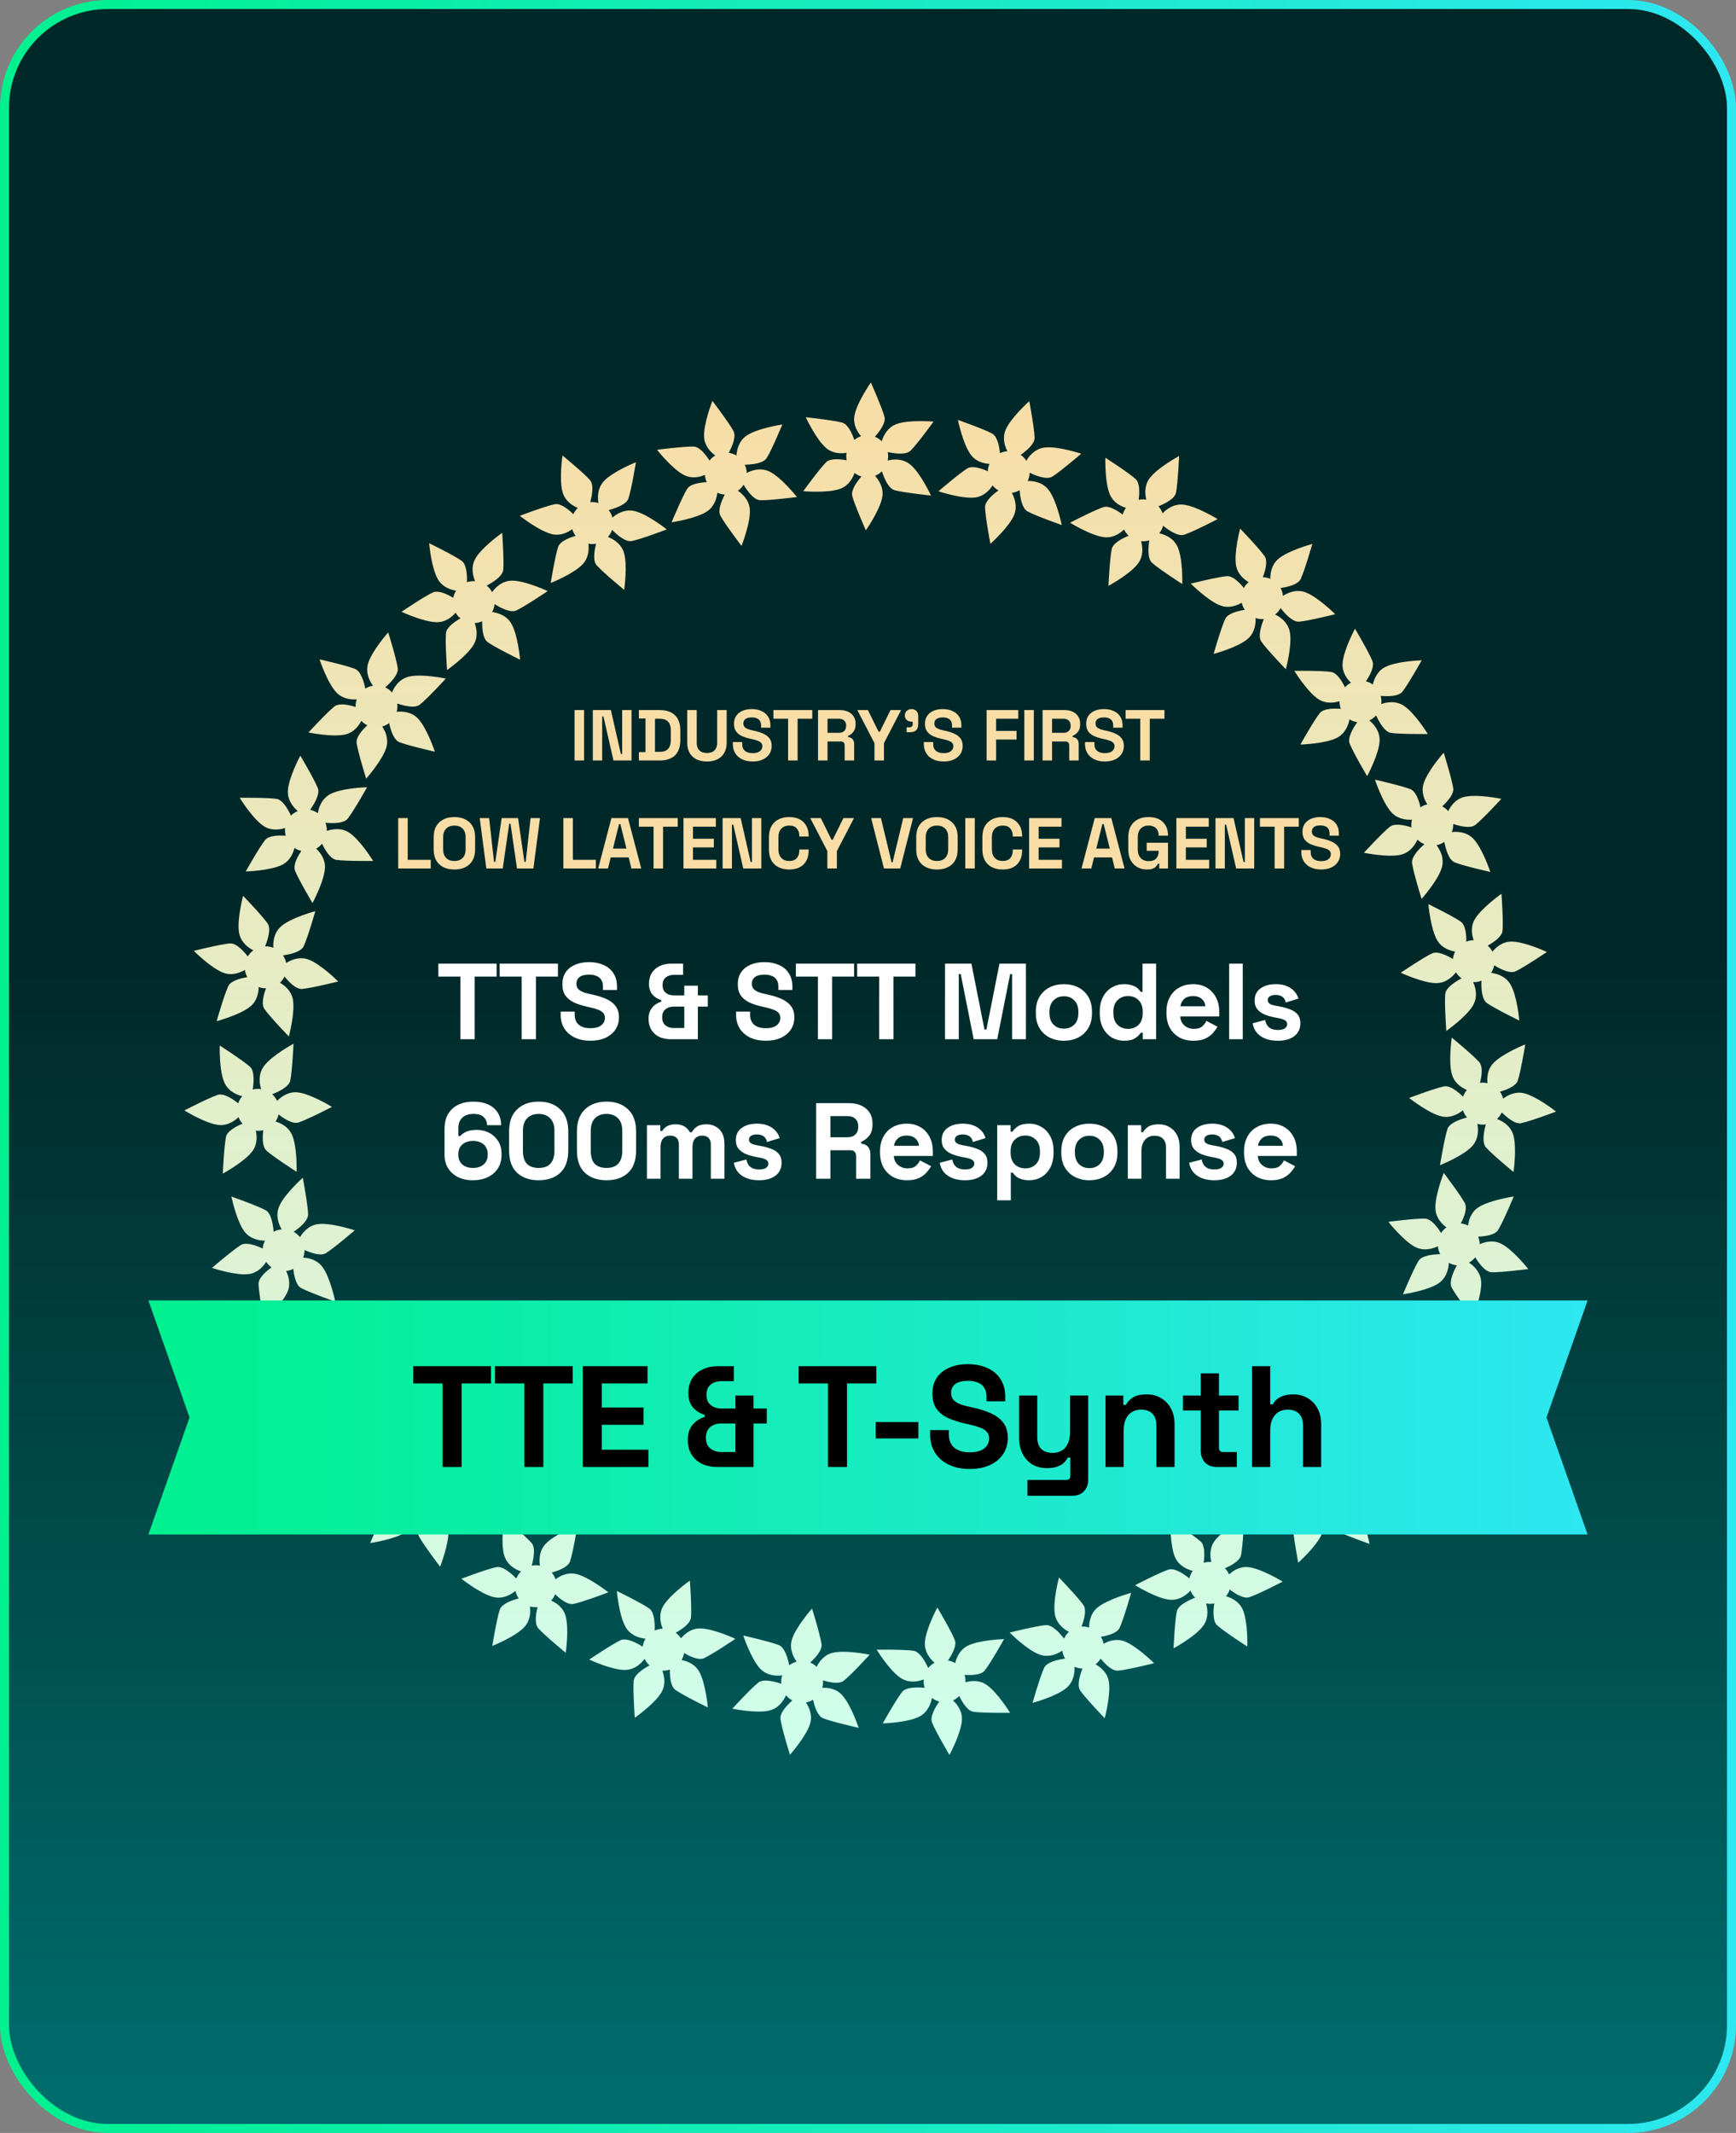
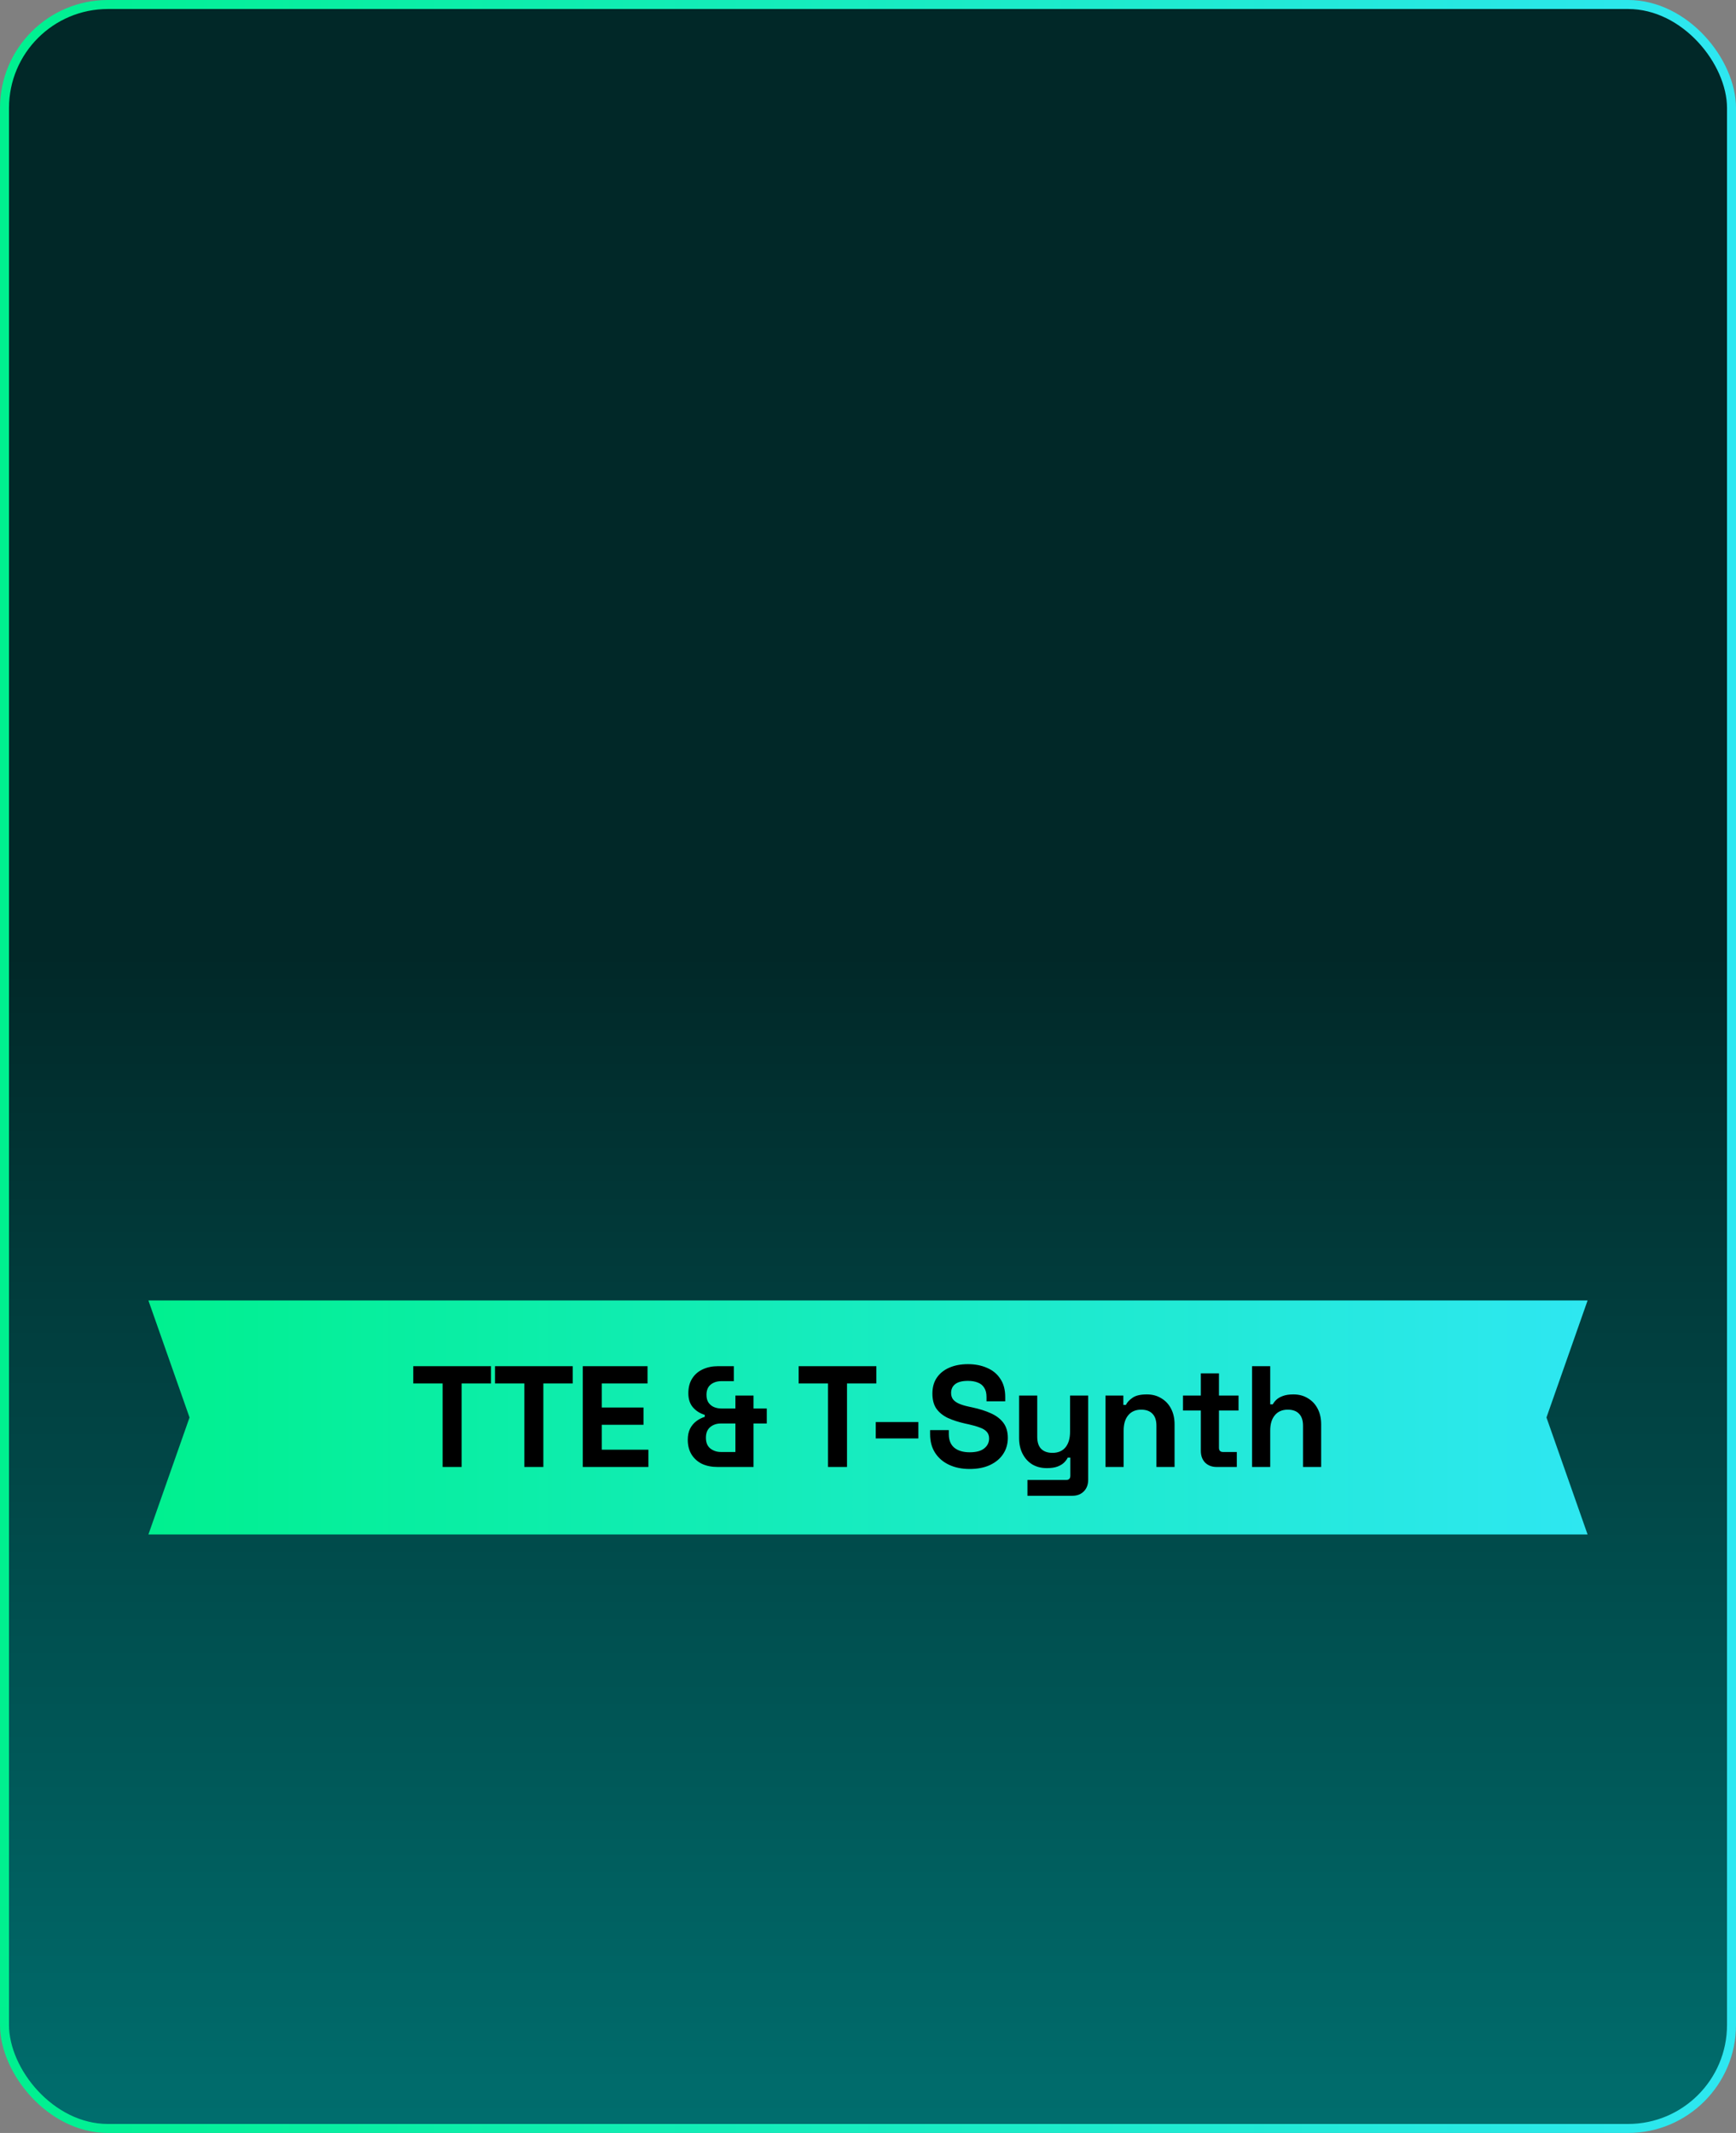
<svg xmlns="http://www.w3.org/2000/svg" width="386" height="474" viewBox="0 0 386 474" fill="none">
  <rect x="0" y="0" width="386" height="474" fill="#808080" stroke="none" />
  <rect x="1" y="1" width="384" height="472" rx="23" fill="url(#paint0_linear_1067_14970)" />
  <rect x="1" y="1" width="384" height="472" rx="23" stroke="url(#paint1_linear_1067_14970)" stroke-width="2" />
-   <path d="M193.639 85C193.639 85 190.429 89.57 189.974 92.472C189.651 94.51 190.767 96.147 191.462 96.947C190.915 97.121 190.407 97.393 189.958 97.751C189.446 96.27 188.53 94.263 187.256 93.915C185.196 93.355 179.158 92.725 179.158 92.725C179.158 92.725 181.518 97.799 183.797 99.647C185.32 100.881 187.171 100.805 188.249 100.622C188.198 100.881 188.17 101.144 188.163 101.406C188.163 101.704 188.201 102.001 188.261 102.289C186.729 102.001 184.599 101.815 183.676 102.732C182.163 104.239 178.605 109.157 178.605 109.157C178.605 109.157 184.157 109.651 186.893 108.597C188.789 107.866 189.655 106.125 190.012 105.116C190.47 105.467 190.988 105.73 191.541 105.891C190.508 107.075 189.159 108.929 189.506 110.239C190.053 112.306 192.524 117.854 192.524 117.854C192.524 117.854 195.734 113.275 196.189 110.376C196.53 108.201 195.228 106.47 194.559 105.739C195.134 105.511 195.658 105.169 196.1 104.739C196.581 106.23 197.522 108.556 198.909 108.936C200.97 109.496 207.008 110.125 207.008 110.125C207.008 110.125 204.657 105.059 202.379 103.214C200.48 101.675 198.142 102.141 197.38 102.346C197.446 102.039 197.484 101.723 197.488 101.406C197.488 101.087 197.453 100.77 197.39 100.46C198.909 100.792 201.453 101.156 202.489 100.128C204.003 98.621 207.57 93.694 207.57 93.694C207.57 93.694 202.009 93.21 199.273 94.263C197.137 95.086 196.318 97.159 196.056 98.055C195.617 97.624 195.096 97.289 194.527 97.061C195.57 95.887 197.02 93.975 196.663 92.621C196.11 90.548 193.639 85 193.639 85ZM158.408 89.092C158.408 89.092 156.339 94.282 156.56 97.21C156.718 99.267 158.178 100.603 159.037 101.22C158.544 101.514 158.111 101.897 157.757 102.35C156.917 101.027 155.565 99.286 154.244 99.242C152.111 99.172 146.089 99.954 146.089 99.954C146.089 99.954 149.555 104.347 152.196 105.616C153.963 106.464 155.748 105.961 156.749 105.537C156.749 105.799 156.794 106.062 156.847 106.318C156.92 106.606 157.021 106.888 157.148 107.157C155.59 107.23 153.473 107.54 152.787 108.644C151.659 110.461 149.33 116.066 149.33 116.066C149.33 116.066 154.847 115.265 157.268 113.607C158.942 112.458 159.385 110.562 159.498 109.499C160.026 109.736 160.592 109.872 161.167 109.901C160.434 111.29 159.549 113.407 160.187 114.604C161.192 116.49 164.876 121.316 164.876 121.316C164.876 121.316 166.943 116.12 166.722 113.192C166.551 110.996 164.889 109.613 164.067 109.056C164.573 108.701 165.006 108.249 165.338 107.727C166.146 109.065 167.6 111.113 169.038 111.16C171.17 111.23 177.193 110.448 177.193 110.448C177.193 110.448 173.739 106.062 171.095 104.793C168.892 103.736 166.725 104.729 166.03 105.106C166.03 104.79 165.985 104.476 165.919 104.169C165.846 103.859 165.739 103.559 165.606 103.271C167.164 103.242 169.72 103.008 170.491 101.767C171.619 99.951 173.954 94.333 173.954 94.333C173.954 94.333 168.431 95.146 166.011 96.802C164.121 98.096 163.805 100.302 163.755 101.232C163.227 100.916 162.642 100.71 162.036 100.622C162.781 99.239 163.748 97.042 163.091 95.808C162.089 93.922 158.405 89.092 158.408 89.092ZM125.07 101.213C125.07 101.213 124.249 106.742 125.14 109.537C125.765 111.502 127.494 112.464 128.473 112.869C128.062 113.268 127.728 113.743 127.487 114.262C126.366 113.17 124.65 111.787 123.355 112.05C121.263 112.474 115.585 114.626 115.585 114.626C115.585 114.626 119.967 118.101 122.83 118.724C124.745 119.142 126.366 118.24 127.244 117.595C127.314 117.848 127.405 118.095 127.519 118.335C127.655 118.598 127.819 118.848 128.002 119.082C126.505 119.512 124.517 120.304 124.103 121.538C123.424 123.567 122.451 129.558 122.451 129.558C122.451 129.558 127.636 127.504 129.608 125.333C130.973 123.829 130.966 121.883 130.83 120.819C131.396 120.927 131.981 120.93 132.546 120.826C132.151 122.348 131.781 124.614 132.676 125.627C134.088 127.228 138.783 131.077 138.783 131.077C138.783 131.077 139.599 125.541 138.708 122.744C138.038 120.645 136.098 119.683 135.172 119.332C135.583 118.87 135.899 118.329 136.101 117.743C137.197 118.86 139.08 120.516 140.493 120.228C142.585 119.804 148.262 117.651 148.262 117.651C148.262 117.651 143.893 114.183 141.027 113.556C138.641 113.034 136.758 114.502 136.17 115.031C136.091 114.724 135.984 114.427 135.845 114.145C135.703 113.86 135.529 113.591 135.333 113.341C136.84 112.955 139.276 112.135 139.741 110.752C140.42 108.723 141.4 102.72 141.4 102.72C141.4 102.72 136.211 104.787 134.24 106.958C132.701 108.654 132.9 110.872 133.064 111.79C132.48 111.603 131.864 111.537 131.251 111.591C131.658 110.072 132.094 107.711 131.169 106.663C129.756 105.062 125.061 101.213 125.061 101.213H125.07ZM95.42 120.712C95.42 120.712 95.894 126.279 97.404 128.795C98.466 130.564 100.368 131.099 101.414 131.267C101.107 131.751 100.889 132.289 100.778 132.849C99.436 132.045 97.445 131.096 96.247 131.653C94.311 132.548 89.28 135.954 89.28 135.954C89.28 135.954 94.345 138.321 97.274 138.267C99.233 138.232 100.605 136.982 101.309 136.15C101.439 136.381 101.584 136.599 101.748 136.805C101.944 137.03 102.159 137.235 102.39 137.419C101.031 138.185 99.281 139.413 99.161 140.71C98.968 142.84 99.401 148.898 99.401 148.898C99.401 148.898 103.973 145.701 105.392 143.135C106.374 141.356 105.919 139.463 105.543 138.46C106.118 138.435 106.687 138.302 107.215 138.068C107.183 139.641 107.341 141.929 108.447 142.711C110.191 143.942 115.645 146.6 115.645 146.6C115.645 146.6 115.165 141.024 113.654 138.511C112.52 136.625 110.412 136.137 109.43 136.007C109.724 135.463 109.907 134.865 109.967 134.248C111.291 135.08 113.506 136.257 114.814 135.653C116.751 134.754 121.781 131.352 121.781 131.352C121.781 131.352 116.729 128.985 113.8 129.038C111.357 129.083 109.866 130.947 109.414 131.593C109.269 131.314 109.095 131.048 108.893 130.804C108.69 130.561 108.46 130.339 108.21 130.143C109.591 129.418 111.768 128.061 111.901 126.605C112.093 124.475 111.664 118.405 111.664 118.405C111.664 118.405 107.092 121.614 105.673 124.18C104.564 126.187 105.268 128.301 105.641 129.156C105.028 129.111 104.415 129.187 103.831 129.38C103.878 127.807 103.758 125.412 102.617 124.605C100.87 123.37 95.416 120.712 95.42 120.712ZM71.055 146.53C71.055 146.53 72.799 151.838 74.85 153.936C76.291 155.411 78.266 155.493 79.321 155.414C79.135 155.955 79.046 156.528 79.065 157.104C77.574 156.633 75.419 156.167 74.379 156.984C72.701 158.304 68.587 162.779 68.587 162.779C68.587 162.779 74.06 163.912 76.901 163.184C78.799 162.696 79.842 161.165 80.338 160.19C80.515 160.383 80.708 160.563 80.916 160.725C81.157 160.899 81.416 161.047 81.684 161.174C80.54 162.234 79.115 163.833 79.299 165.121C79.602 167.238 81.416 173.033 81.416 173.033C81.416 173.033 85.128 168.868 85.918 166.038C86.465 164.079 85.587 162.345 84.989 161.456C85.546 161.298 86.067 161.038 86.525 160.69C86.854 162.228 87.536 164.418 88.79 164.921C90.772 165.716 96.69 167.045 96.69 167.045C96.69 167.045 94.939 161.731 92.889 159.633C91.35 158.06 89.189 158.073 88.2 158.174C88.361 157.576 88.402 156.952 88.317 156.338C89.799 156.841 92.222 157.474 93.353 156.585C95.031 155.265 99.142 150.79 99.142 150.79C99.142 150.79 93.682 149.654 90.841 150.382C88.475 150.99 87.451 153.148 87.163 153.882C86.958 153.645 86.727 153.427 86.478 153.237C86.222 153.047 85.947 152.885 85.659 152.749C86.835 151.727 88.642 149.901 88.437 148.455C88.133 146.337 86.32 140.53 86.32 140.53C86.32 140.53 82.61 144.707 81.82 147.534C81.204 149.74 82.376 151.635 82.936 152.379C82.329 152.477 81.748 152.692 81.226 153.018C80.91 151.477 80.24 149.173 78.945 148.651C76.964 147.853 71.046 146.527 71.046 146.527L71.055 146.53ZM53.294 177.28C53.294 177.28 56.214 182.043 58.691 183.613C60.432 184.714 62.372 184.337 63.383 184.018C63.327 184.587 63.383 185.167 63.522 185.72C61.962 185.606 59.759 185.654 58.938 186.689C57.607 188.363 54.637 193.664 54.637 193.664C54.637 193.664 60.224 193.503 62.818 192.139C64.552 191.227 65.216 189.493 65.475 188.433C65.693 188.581 65.921 188.711 66.161 188.822C66.436 188.936 66.72 189.021 67.011 189.081C66.139 190.376 65.124 192.262 65.602 193.474C66.382 195.465 69.482 200.684 69.482 200.684C69.482 200.684 72.133 195.772 72.253 192.838C72.335 190.806 71.08 189.319 70.294 188.591C70.796 188.309 71.245 187.936 71.611 187.49C72.284 188.907 73.453 190.882 74.793 191.085C76.904 191.401 82.97 191.325 82.97 191.325C82.97 191.325 80.044 186.559 77.564 184.992C75.706 183.815 73.602 184.328 72.667 184.654C72.695 184.034 72.578 183.42 72.36 182.84C73.918 182.989 76.423 183.046 77.321 181.916C78.651 180.242 81.621 174.941 81.621 174.941C81.621 174.941 76.047 175.096 73.45 176.463C71.289 177.599 70.79 179.935 70.676 180.717C70.42 180.533 70.145 180.375 69.858 180.245C69.567 180.119 69.26 180.024 68.951 179.96C69.861 178.691 71.197 176.498 70.663 175.14C69.883 173.15 66.777 167.921 66.777 167.921C66.777 167.921 64.129 172.843 64.012 175.777C63.917 178.068 65.497 179.641 66.211 180.236C65.642 180.47 65.127 180.815 64.695 181.252C64.031 179.827 62.852 177.739 61.469 177.53C59.358 177.213 53.291 177.289 53.291 177.289L53.294 177.28ZM43.095 211.305C43.095 211.305 47.032 215.264 49.803 216.22C51.749 216.891 53.553 216.077 54.46 215.53C54.536 216.1 54.713 216.65 54.988 217.153C53.443 217.403 51.31 217.957 50.748 219.154C49.841 221.087 48.169 226.936 48.169 226.936C48.169 226.936 53.569 225.49 55.778 223.562C57.257 222.274 57.503 220.432 57.51 219.34C57.753 219.435 58.009 219.508 58.268 219.559C58.562 219.606 58.859 219.625 59.153 219.616C58.603 221.078 58.05 223.144 58.792 224.214C60.012 225.971 64.227 230.332 64.227 230.332C64.227 230.332 65.677 224.942 65.115 222.059C64.726 220.065 63.162 218.907 62.233 218.381C62.657 217.989 63.007 217.524 63.263 217.005C64.246 218.229 65.838 219.881 67.184 219.768C69.311 219.587 75.198 218.112 75.198 218.112C75.198 218.112 71.251 214.15 68.48 213.197C66.401 212.482 64.473 213.466 63.636 214.001C63.51 213.394 63.266 212.818 62.919 212.308C64.467 212.093 66.919 211.568 67.532 210.264C68.442 208.33 70.11 202.481 70.11 202.481C70.11 202.481 64.72 203.921 62.511 205.849C60.669 207.456 60.72 209.843 60.792 210.631C60.502 210.51 60.198 210.422 59.889 210.362C59.576 210.308 59.257 210.286 58.941 210.295C59.532 208.852 60.331 206.409 59.497 205.206C58.277 203.45 54.053 199.079 54.053 199.079C54.053 199.079 52.609 204.481 53.171 207.361C53.61 209.612 55.506 210.776 56.337 211.191C55.841 211.552 55.418 212.004 55.095 212.53C54.122 211.295 52.495 209.536 51.102 209.653C48.975 209.833 43.089 211.308 43.089 211.308L43.095 211.305ZM41 246.77C41 246.77 45.743 249.713 48.659 250.001C50.707 250.204 52.274 248.995 53.032 248.254C53.237 248.789 53.538 249.286 53.92 249.713C52.473 250.311 50.526 251.343 50.255 252.637C49.816 254.729 49.538 260.806 49.538 260.806C49.538 260.806 54.457 258.15 56.167 255.764C57.307 254.169 57.124 252.321 56.881 251.258C57.143 251.292 57.405 251.305 57.667 251.295C57.964 251.273 58.258 251.223 58.543 251.147C58.344 252.694 58.28 254.837 59.25 255.707C60.84 257.135 65.949 260.404 65.949 260.404C65.949 260.404 66.12 254.824 64.909 252.15C64.072 250.299 62.284 249.533 61.257 249.235C61.579 248.757 61.813 248.222 61.943 247.659C63.181 248.624 65.109 249.865 66.394 249.441C68.423 248.776 73.81 245.982 73.81 245.982C73.81 245.982 69.058 243.038 66.142 242.75C63.955 242.535 62.306 243.937 61.614 244.649C61.352 244.089 60.982 243.583 60.527 243.168C61.984 242.602 64.249 241.522 64.546 240.114C64.985 238.022 65.263 231.946 65.263 231.946C65.263 231.946 60.35 234.591 58.644 236.978C57.222 238.965 57.822 241.279 58.072 242.026C57.762 241.975 57.446 241.959 57.13 241.972C56.814 241.991 56.498 242.042 56.192 242.127C56.435 240.586 56.65 238.022 55.563 237.047C53.974 235.62 48.855 232.341 48.855 232.341C48.855 232.341 48.694 237.93 49.904 240.605C50.849 242.693 52.963 243.39 53.87 243.599C53.468 244.064 53.162 244.605 52.969 245.187C51.74 244.213 49.746 242.877 48.422 243.311C46.394 243.975 41.006 246.77 41.006 246.77H41ZM47.13 281.76C47.13 281.76 52.422 283.529 55.326 283.134C57.367 282.858 58.612 281.32 59.181 280.424C59.503 280.899 59.908 281.311 60.382 281.637C59.115 282.554 57.456 284.007 57.49 285.33C57.547 287.466 58.675 293.441 58.675 293.441C58.675 293.441 62.852 289.723 63.965 287.004C64.707 285.187 64.104 283.434 63.62 282.453C63.883 282.428 64.142 282.38 64.394 282.307C64.676 282.219 64.951 282.102 65.213 281.959C65.377 283.51 65.807 285.612 66.951 286.232C68.828 287.254 74.55 289.257 74.55 289.257C74.55 289.257 73.431 283.789 71.636 281.466C70.395 279.858 68.48 279.526 67.412 279.475C67.617 278.934 67.719 278.361 67.715 277.782C69.144 278.434 71.305 279.196 72.458 278.488C74.278 277.37 78.875 273.408 78.875 273.408C78.875 273.408 73.573 271.642 70.67 272.034C68.493 272.329 67.21 274.076 66.701 274.93C66.319 274.443 65.842 274.041 65.301 273.74C66.587 272.851 68.543 271.281 68.508 269.841C68.455 267.705 67.323 261.73 67.323 261.73C67.323 261.73 63.153 265.439 62.041 268.154C61.115 270.417 62.23 272.528 62.647 273.199C62.334 273.221 62.022 273.278 61.718 273.364C61.415 273.456 61.121 273.579 60.84 273.731C60.72 272.174 60.341 269.632 59.058 268.933C57.181 267.911 51.449 265.904 51.449 265.904C51.449 265.904 52.58 271.379 54.372 273.702C55.772 275.516 57.99 275.706 58.919 275.703C58.638 276.247 58.461 276.845 58.407 277.456C56.985 276.791 54.742 275.949 53.55 276.68C51.73 277.798 47.13 281.76 47.13 281.76ZM61.149 314.392C61.149 314.392 66.707 314.892 69.444 313.839C71.365 313.098 72.224 311.316 72.569 310.313C72.992 310.699 73.482 311.006 74.016 311.215C72.992 312.399 71.712 314.196 72.05 315.478C72.597 317.545 75.068 323.099 75.068 323.099C75.068 323.099 78.275 318.513 78.733 315.614C79.04 313.674 78.047 312.107 77.352 311.266C77.602 311.18 77.842 311.073 78.073 310.946C78.329 310.794 78.566 310.617 78.787 310.417C79.305 311.889 80.206 313.832 81.463 314.174C83.523 314.734 89.555 315.361 89.555 315.361C89.555 315.361 87.207 310.297 84.926 308.452C83.346 307.174 81.409 307.294 80.357 307.49C80.433 306.917 80.401 306.335 80.266 305.775C81.804 306.078 84.083 306.319 85.043 305.366C86.557 303.86 90.118 298.942 90.118 298.942C90.118 298.942 84.553 298.448 81.817 299.502C79.766 300.293 78.92 302.287 78.623 303.236C78.139 302.85 77.58 302.569 76.986 302.401C78.035 301.239 79.577 299.258 79.207 297.866C78.66 295.799 76.186 290.245 76.186 290.245C76.186 290.245 72.983 294.818 72.524 297.717C72.145 300.132 73.716 301.929 74.275 302.486C73.975 302.581 73.684 302.708 73.409 302.863C73.134 303.021 72.875 303.211 72.638 303.423C72.164 301.936 71.207 299.549 69.801 299.167C67.741 298.606 61.699 297.977 61.699 297.977C61.699 297.977 64.059 303.043 66.338 304.888C68.117 306.332 70.319 306.002 71.223 305.784C71.071 306.379 71.043 306.999 71.131 307.61C69.592 307.291 67.216 306.993 66.224 307.977C64.71 309.484 61.149 314.402 61.149 314.402V314.392ZM82.307 342.907C82.307 342.907 87.83 342.11 90.247 340.452C91.947 339.287 92.371 337.353 92.478 336.296C92.977 336.575 93.527 336.761 94.093 336.841C93.369 338.23 92.538 340.274 93.164 341.442C94.171 343.328 97.856 348.158 97.856 348.158C97.856 348.158 99.922 342.955 99.698 340.027C99.549 338.072 98.222 336.774 97.35 336.116C97.571 335.973 97.783 335.815 97.979 335.638C98.191 335.429 98.383 335.204 98.554 334.957C99.398 336.271 100.722 337.951 102.02 337.996C104.153 338.065 110.166 337.284 110.166 337.284C110.166 337.284 106.716 332.9 104.071 331.628C102.241 330.748 100.38 331.315 99.404 331.748C99.347 331.172 99.18 330.615 98.917 330.099C100.485 330.042 102.76 329.748 103.474 328.599C104.602 326.783 106.934 321.175 106.934 321.175C106.934 321.175 101.404 321.979 98.987 323.637C97.173 324.881 96.81 327.017 96.737 328.007C96.178 327.745 95.571 327.596 94.952 327.571C95.704 326.197 96.75 323.915 96.07 322.643C95.062 320.757 91.378 315.924 91.378 315.924C91.378 315.924 89.312 321.115 89.536 324.042C89.723 326.482 91.666 327.865 92.339 328.28C92.067 328.441 91.814 328.631 91.584 328.846C91.353 329.065 91.144 329.308 90.964 329.568C90.162 328.229 88.68 326.131 87.223 326.083C85.091 326.014 79.065 326.795 79.065 326.795C79.065 326.795 82.528 331.179 85.173 332.451C87.236 333.442 89.302 332.615 90.13 332.195C90.13 332.808 90.231 333.419 90.459 333.992C88.888 334.037 86.509 334.296 85.77 335.483C84.639 337.299 82.307 342.911 82.307 342.907ZM109.455 365.767C109.455 365.767 114.643 363.716 116.615 361.542C118.002 360.016 117.967 358.035 117.828 356.985C118.378 357.14 118.956 357.194 119.525 357.143C119.143 358.662 118.805 360.843 119.68 361.833C121.092 363.435 125.791 367.286 125.791 367.286C125.791 367.286 126.603 361.748 125.712 358.95C125.118 357.08 123.525 356.124 122.53 355.687C122.713 355.497 122.881 355.295 123.032 355.076C123.193 354.826 123.326 354.56 123.434 354.282C124.555 355.364 126.233 356.697 127.506 356.437C129.598 356.013 135.27 353.861 135.27 353.861C135.27 353.861 130.903 350.392 128.04 349.766C126.056 349.332 124.378 350.313 123.525 350.959C123.336 350.414 123.045 349.908 122.672 349.468C124.186 349.05 126.328 348.24 126.758 346.955C127.437 344.927 128.413 338.932 128.413 338.932C128.413 338.932 123.219 340.993 121.247 343.164C119.768 344.794 119.907 346.955 120.065 347.936C119.459 347.81 118.836 347.807 118.229 347.924C118.647 346.414 119.136 343.952 118.182 342.873C116.77 341.271 112.068 337.42 112.068 337.42C112.068 337.42 111.253 342.945 112.144 345.743C112.886 348.072 115.095 348.971 115.847 349.218C115.623 349.44 115.417 349.68 115.244 349.943C115.07 350.209 114.924 350.493 114.808 350.788C113.717 349.671 111.793 347.971 110.365 348.259C108.273 348.683 102.592 350.839 102.592 350.839C102.592 350.839 106.971 354.304 109.834 354.931C112.071 355.418 113.891 354.136 114.599 353.535C114.732 354.136 114.981 354.703 115.335 355.206C113.819 355.611 111.559 356.415 111.117 357.741C110.435 359.77 109.455 365.767 109.455 365.767ZM141.137 381.737C141.137 381.737 145.716 378.54 147.134 375.973C148.133 374.17 147.643 372.252 147.264 371.258C147.836 371.283 148.408 371.201 148.951 371.017C148.923 372.584 149.103 374.783 150.18 375.546C151.925 376.777 157.385 379.439 157.385 379.439C157.385 379.439 156.898 373.863 155.388 371.346C154.377 369.666 152.61 369.103 151.539 368.906C151.675 368.682 151.789 368.444 151.887 368.198C151.981 367.916 152.051 367.628 152.095 367.333C153.435 368.128 155.375 369.036 156.554 368.489C158.49 367.593 163.514 364.191 163.514 364.191C163.514 364.191 158.465 361.824 155.536 361.877C153.508 361.915 152.098 363.254 151.419 364.083C151.109 363.596 150.711 363.172 150.244 362.83C151.618 362.074 153.52 360.789 153.64 359.44C153.833 357.311 153.403 351.25 153.403 351.25C153.403 351.25 148.825 354.456 147.403 357.023C146.338 358.95 146.973 361.023 147.349 361.938C146.73 361.957 146.123 362.096 145.561 362.352C145.621 360.786 145.529 358.276 144.354 357.447C142.61 356.216 137.15 353.554 137.15 353.554C137.15 353.554 137.63 359.118 139.14 361.634C140.398 363.729 142.755 364.093 143.542 364.159C143.374 364.425 143.232 364.71 143.122 365.004C143.014 365.305 142.935 365.615 142.891 365.928C141.573 365.093 139.311 363.884 137.987 364.495C136.05 365.394 131.017 368.799 131.017 368.799C131.017 368.799 136.076 371.16 139.008 371.106C141.295 371.065 142.771 369.397 143.324 368.647C143.592 369.201 143.965 369.694 144.423 370.103C143.04 370.85 141.03 372.15 140.9 373.543C140.711 375.679 141.137 381.74 141.137 381.737ZM175.645 389.959C175.645 389.959 179.363 385.791 180.153 382.965C180.71 380.977 179.793 379.224 179.196 378.347C179.758 378.24 180.296 378.027 180.782 377.724C181.12 379.252 181.796 381.354 183.022 381.847C185.004 382.642 190.928 383.971 190.928 383.971C190.928 383.971 189.171 378.657 187.121 376.559C185.749 375.157 183.901 375.018 182.814 375.075C182.893 374.825 182.953 374.565 182.988 374.306C183.016 374.008 183.019 373.711 182.988 373.416C184.476 373.882 186.571 374.315 187.591 373.511C189.272 372.192 193.374 367.72 193.374 367.72C193.374 367.72 187.917 366.583 185.076 367.311C183.111 367.815 182.049 369.444 181.578 370.41C181.165 370.008 180.678 369.685 180.147 369.46C181.31 368.406 182.864 366.72 182.672 365.378C182.368 363.26 180.558 357.462 180.558 357.462C180.558 357.462 176.839 361.64 176.049 364.466C175.458 366.587 176.551 368.457 177.13 369.261C176.532 369.422 175.973 369.698 175.483 370.077C175.18 368.542 174.513 366.121 173.177 365.583C171.196 364.789 165.271 363.46 165.271 363.46C165.271 363.46 167.019 368.764 169.069 370.862C170.775 372.612 173.155 372.419 173.935 372.305C173.834 372.603 173.761 372.913 173.72 373.226C173.685 373.543 173.679 373.863 173.72 374.179C172.248 373.673 169.764 373.014 168.617 373.916C166.94 375.236 162.826 379.714 162.826 379.714C162.826 379.714 168.292 380.844 171.132 380.113C173.351 379.543 174.403 377.578 174.766 376.724C175.155 377.201 175.632 377.597 176.172 377.888C175 378.933 173.341 380.664 173.537 382.05C173.84 384.167 175.651 389.965 175.651 389.965L175.645 389.959ZM211.112 389.991C211.112 389.991 213.769 385.079 213.886 382.145C213.972 380.085 212.673 378.588 211.893 377.872C212.414 377.638 212.891 377.309 213.292 376.901C213.972 378.312 215.116 380.199 216.42 380.395C218.531 380.711 224.601 380.635 224.601 380.635C224.601 380.635 221.669 375.869 219.192 374.303C217.536 373.255 215.703 373.546 214.657 373.853C214.686 373.59 214.686 373.325 214.657 373.065C214.619 372.771 214.553 372.48 214.455 372.198C216.01 372.305 218.149 372.245 218.958 371.226C220.288 369.552 223.252 364.254 223.252 364.254C223.252 364.254 217.678 364.409 215.084 365.773C213.286 366.72 212.629 368.549 212.392 369.596C211.896 369.302 211.349 369.1 210.78 369.005C211.671 367.71 212.793 365.71 212.297 364.447C211.517 362.457 208.417 357.235 208.417 357.235C208.417 357.235 205.76 362.156 205.643 365.09C205.554 367.289 207.049 368.859 207.801 369.508C207.257 369.802 206.774 370.201 206.385 370.682C205.738 369.258 204.531 367.055 203.109 366.843C200.998 366.526 194.928 366.602 194.928 366.602C194.928 366.602 197.851 371.359 200.328 372.929C202.391 374.236 204.663 373.502 205.396 373.207C205.365 373.521 205.365 373.837 205.396 374.151C205.434 374.467 205.504 374.777 205.605 375.081C204.053 374.926 201.488 374.863 200.578 376.005C199.247 377.679 196.277 382.987 196.277 382.987C196.277 382.987 201.857 382.822 204.452 381.458C206.477 380.392 207.049 378.236 207.207 377.322C207.693 377.695 208.249 377.97 208.844 378.129C207.943 379.417 206.727 381.483 207.238 382.787C208.019 384.778 211.118 390 211.118 390L211.112 389.991ZM245.629 381.828C245.629 381.828 247.085 376.432 246.523 373.552C246.131 371.527 244.523 370.372 243.597 369.856C244.052 369.508 244.438 369.077 244.738 368.587C245.724 369.802 247.272 371.375 248.586 371.264C250.713 371.084 256.602 369.609 256.602 369.609C256.602 369.609 252.653 365.65 249.882 364.694C248.027 364.055 246.314 364.764 245.367 365.302C245.325 365.042 245.262 364.786 245.177 364.536C245.07 364.257 244.937 363.991 244.782 363.738C246.321 363.485 248.387 362.931 248.94 361.751C249.85 359.817 251.512 353.975 251.512 353.975C251.512 353.975 246.125 355.412 243.916 357.339C242.384 358.675 242.166 360.608 242.175 361.678C241.625 361.504 241.047 361.434 240.472 361.472C241.041 360.007 241.673 357.801 240.899 356.687C239.679 354.931 235.464 350.566 235.464 350.566C235.464 350.566 234.011 355.969 234.573 358.852C234.993 361.013 236.81 362.194 237.688 362.653C237.227 363.064 236.851 363.564 236.583 364.121C235.622 362.884 233.941 361.02 232.51 361.143C230.383 361.324 224.494 362.798 224.494 362.798C224.494 362.798 228.434 366.754 231.205 367.707C233.514 368.501 235.553 367.264 236.2 366.808C236.241 367.121 236.317 367.429 236.418 367.726C236.529 368.023 236.665 368.311 236.835 368.584C235.29 368.793 232.778 369.321 232.159 370.644C231.249 372.578 229.581 378.429 229.581 378.429C229.581 378.429 234.971 376.98 237.183 375.053C238.908 373.546 238.968 371.318 238.911 370.391C239.471 370.644 240.074 370.78 240.69 370.799C240.109 372.261 239.404 374.552 240.2 375.701C241.417 377.458 245.632 381.825 245.629 381.828ZM277.34 365.909C277.34 365.909 277.513 360.323 276.303 357.649C275.453 355.769 273.627 355.016 272.606 354.728C272.97 354.282 273.245 353.776 273.422 353.228C274.663 354.184 276.528 355.358 277.782 354.943C279.81 354.279 285.201 351.481 285.201 351.481C285.201 351.481 280.446 348.541 277.529 348.253C275.58 348.06 274.076 349.142 273.276 349.889C273.178 349.645 273.055 349.411 272.916 349.186C272.752 348.94 272.559 348.712 272.347 348.503C273.785 347.902 275.668 346.882 275.937 345.61C276.376 343.518 276.651 337.451 276.651 337.451C276.651 337.451 271.741 340.094 270.034 342.48C268.853 344.132 269.083 346.066 269.342 347.104C268.767 347.063 268.189 347.126 267.636 347.297C267.851 345.74 267.958 343.449 266.951 342.544C265.361 341.116 260.252 337.841 260.252 337.841C260.252 337.841 260.081 343.433 261.291 346.107C262.198 348.114 264.236 348.841 265.197 349.085C264.843 349.592 264.59 350.164 264.461 350.769C263.241 349.788 261.178 348.36 259.81 348.81C257.781 349.474 252.391 352.272 252.391 352.272C252.391 352.272 257.133 355.209 260.05 355.497C262.48 355.738 264.179 354.06 264.701 353.468C264.815 353.763 264.957 354.044 265.127 354.31C265.301 354.576 265.503 354.823 265.731 355.048C264.277 355.608 261.955 356.703 261.655 358.133C261.216 360.225 260.941 366.305 260.941 366.305C260.941 366.305 265.854 363.65 267.56 361.263C268.894 359.399 268.439 357.219 268.167 356.326C268.77 356.443 269.39 356.437 269.99 356.311C269.763 357.868 269.602 360.26 270.641 361.194C272.23 362.621 277.34 365.897 277.34 365.897V365.909ZM304.529 343.097C304.529 343.097 303.41 337.622 301.619 335.299C300.361 333.666 298.409 333.356 297.35 333.312C297.6 332.796 297.751 332.236 297.799 331.666C299.224 332.308 301.312 333.021 302.437 332.328C304.257 331.21 308.861 327.245 308.861 327.245C308.861 327.245 303.556 325.482 300.652 325.874C298.712 326.137 297.495 327.539 296.892 328.447C296.737 328.232 296.566 328.033 296.38 327.846C296.162 327.647 295.922 327.466 295.669 327.311C296.93 326.393 298.529 324.969 298.494 323.669C298.437 321.532 297.309 315.563 297.309 315.563C297.309 315.563 293.138 319.269 292.029 321.985C291.258 323.865 291.931 325.694 292.418 326.647C291.849 326.738 291.299 326.938 290.803 327.229C290.655 325.665 290.231 323.409 289.043 322.76C287.166 321.738 281.441 319.735 281.441 319.735C281.441 319.735 282.566 325.216 284.357 327.539C285.7 329.28 287.852 329.52 288.844 329.533C288.613 330.109 288.503 330.723 288.515 331.343C287.103 330.669 284.768 329.758 283.539 330.511C281.719 331.628 277.115 335.594 277.115 335.594C277.115 335.594 282.408 337.356 285.312 336.964C287.732 336.635 288.999 334.612 289.372 333.916C289.549 334.176 289.754 334.419 289.978 334.638C290.209 334.856 290.462 335.049 290.734 335.217C289.448 336.097 287.441 337.701 287.476 339.16C287.53 341.297 288.661 347.275 288.661 347.275C288.661 347.275 292.828 343.556 293.941 340.841C294.81 338.72 293.865 336.701 293.394 335.897C294.007 335.872 294.611 335.723 295.167 335.464C295.303 337.03 295.697 339.398 296.927 340.065C298.803 341.088 304.529 343.094 304.529 343.094V343.097ZM325.734 314.62C325.734 314.62 323.386 309.55 321.108 307.705C319.506 306.408 317.534 306.556 316.495 306.756C316.621 306.196 316.637 305.616 316.552 305.05C318.087 305.344 320.28 305.556 321.218 304.623C322.732 303.116 326.296 298.195 326.296 298.195C326.296 298.195 320.729 297.704 317.992 298.758C316.163 299.464 315.303 301.107 314.924 302.132C314.725 301.958 314.514 301.803 314.289 301.667C314.03 301.521 313.758 301.404 313.474 301.312C314.488 300.129 315.717 298.372 315.386 297.113C314.839 295.046 312.368 289.501 312.368 289.501C312.368 289.501 309.164 294.071 308.706 296.97C308.39 298.98 309.464 300.6 310.159 301.417C309.625 301.638 309.139 301.958 308.722 302.357C308.216 300.869 307.284 298.771 305.979 298.416C303.919 297.856 297.887 297.226 297.887 297.226C297.887 297.226 300.241 302.3 302.522 304.145C304.232 305.531 306.38 305.265 307.347 305.05C307.256 305.664 307.29 306.287 307.442 306.889C305.913 306.559 303.429 306.215 302.409 307.23C300.895 308.737 297.331 313.658 297.331 313.658C297.331 313.658 302.886 314.152 305.622 313.098C307.9 312.221 308.668 309.959 308.87 309.196C309.104 309.408 309.357 309.598 309.629 309.759C309.907 309.917 310.194 310.047 310.498 310.145C309.449 311.3 307.866 313.323 308.238 314.734C308.785 316.801 311.259 322.358 311.259 322.358C311.259 322.358 314.46 317.776 314.915 314.877C315.272 312.611 313.885 310.867 313.246 310.193C313.837 310.025 314.387 309.743 314.871 309.36C315.363 310.854 316.296 313.066 317.642 313.43C319.702 313.991 325.734 314.62 325.734 314.62ZM339.81 282.013C339.81 282.013 336.36 277.624 333.715 276.351C331.86 275.459 329.974 276.057 329.007 276.494C329.007 275.921 328.884 275.351 328.672 274.82C330.236 274.753 332.416 274.449 333.115 273.326C334.243 271.509 336.578 265.898 336.578 265.898C336.578 265.898 331.048 266.708 328.628 268.363C327.01 269.471 326.552 271.272 326.419 272.354C326.185 272.231 325.942 272.13 325.693 272.047C325.408 271.968 325.114 271.914 324.817 271.889C325.531 270.503 326.321 268.512 325.708 267.363C324.7 265.477 321.019 260.654 321.019 260.654C321.019 260.654 318.953 265.841 319.177 268.768C319.332 270.797 320.751 272.126 321.613 272.759C321.146 273.098 320.744 273.522 320.432 274.006C319.598 272.674 318.207 270.851 316.855 270.807C314.722 270.737 308.706 271.519 308.706 271.519C308.706 271.519 312.166 275.911 314.807 277.18C316.789 278.133 318.82 277.38 319.711 276.946C319.765 277.563 319.942 278.165 320.226 278.712C318.662 278.744 316.166 278.981 315.408 280.206C314.28 282.023 311.945 287.634 311.945 287.634C311.945 287.634 317.465 286.83 319.882 285.175C321.898 283.795 322.122 281.415 322.144 280.627C322.422 280.779 322.71 280.905 323.01 281C323.313 281.092 323.629 281.149 323.945 281.178C323.19 282.542 322.116 284.877 322.801 286.165C323.806 288.052 327.497 292.884 327.497 292.884C327.497 292.884 329.557 287.688 329.333 284.76C329.159 282.475 327.408 281.095 326.631 280.589C327.168 280.288 327.639 279.886 328.018 279.405C328.843 280.744 330.255 282.681 331.652 282.728C333.785 282.798 339.801 282.016 339.801 282.016V282.013H339.81ZM346 247.032C346 247.032 341.63 243.557 338.767 242.931C336.755 242.491 335.061 243.51 334.221 244.156C334.082 243.599 333.838 243.073 333.507 242.605C335.011 242.178 337.064 241.38 337.485 240.124C338.164 238.095 339.143 232.094 339.143 232.094C339.143 232.094 333.949 234.158 331.977 236.332C330.66 237.785 330.628 239.639 330.748 240.725C330.492 240.659 330.233 240.617 329.971 240.595C329.674 240.583 329.377 240.598 329.083 240.643C329.459 239.127 329.769 237.009 328.909 236.032C327.497 234.43 322.801 230.585 322.801 230.585C322.801 230.585 321.986 236.107 322.877 238.905C323.493 240.842 325.181 241.811 326.167 242.225C325.791 242.662 325.497 243.165 325.304 243.709C324.185 242.608 322.413 241.152 321.089 241.421C318.997 241.845 313.322 243.997 313.322 243.997C313.322 243.997 317.702 247.472 320.564 248.099C322.713 248.567 324.514 247.365 325.282 246.738C325.478 247.327 325.784 247.868 326.189 248.336C324.675 248.729 322.299 249.536 321.844 250.903C321.165 252.932 320.185 258.932 320.185 258.932C320.185 258.932 325.37 256.875 327.342 254.704C328.985 252.894 328.656 250.53 328.495 249.754C328.799 249.84 329.111 249.893 329.424 249.916C329.74 249.935 330.059 249.919 330.375 249.871C329.955 251.375 329.446 253.894 330.413 254.989C331.826 256.59 336.53 260.442 336.53 260.442C336.53 260.442 337.336 254.91 336.445 252.112C335.75 249.928 333.728 248.991 332.856 248.675C333.307 248.26 333.674 247.76 333.933 247.2C335.042 248.314 336.865 249.871 338.233 249.593C340.325 249.169 346 247.017 346 247.017V247.032ZM343.968 211.564C343.968 211.564 338.916 209.191 335.987 209.244C333.927 209.279 332.511 210.662 331.845 211.488C331.579 210.979 331.222 210.523 330.792 210.143C332.157 209.381 333.974 208.131 334.094 206.811C334.287 204.681 333.857 198.617 333.857 198.617C333.857 198.617 329.279 201.826 327.857 204.396C326.909 206.115 327.304 207.928 327.671 208.953C327.408 208.95 327.143 208.966 326.884 209.007C326.593 209.064 326.309 209.146 326.031 209.257C326.059 207.697 325.863 205.561 324.798 204.811C323.054 203.579 317.601 200.924 317.601 200.924C317.601 200.924 318.078 206.488 319.588 209.004C320.634 210.745 322.498 211.298 323.553 211.473C323.288 211.985 323.117 212.542 323.057 213.118C321.715 212.305 319.654 211.298 318.428 211.865C316.492 212.764 311.464 216.163 311.464 216.163C311.464 216.163 316.523 218.533 319.455 218.479C321.651 218.438 323.13 216.853 323.734 216.065C324.059 216.593 324.482 217.049 324.985 217.41C323.604 218.141 321.478 219.476 321.348 220.91C321.155 223.04 321.585 229.104 321.585 229.104C321.585 229.104 326.157 225.904 327.576 223.337C328.757 221.198 327.895 218.97 327.547 218.255C327.863 218.267 328.179 218.248 328.489 218.198C328.802 218.141 329.108 218.055 329.402 217.935C329.339 219.495 329.43 222.065 330.615 222.907C332.36 224.138 337.823 226.8 337.823 226.8C337.823 226.8 337.333 221.23 335.823 218.714C334.641 216.748 332.461 216.302 331.538 216.201C331.882 215.691 332.126 215.122 332.249 214.517C333.586 215.343 335.715 216.438 336.985 215.853C338.922 214.957 343.949 211.555 343.949 211.555L343.968 211.564ZM333.826 177.524C333.826 177.524 328.363 176.381 325.525 177.112C323.531 177.622 322.473 179.296 322.012 180.252C321.635 179.818 321.184 179.457 320.678 179.185C321.831 178.128 323.31 176.492 323.124 175.182C322.82 173.064 321.007 167.263 321.007 167.263C321.007 167.263 317.291 171.444 316.501 174.27C315.973 176.159 316.776 177.834 317.37 178.748C317.114 178.805 316.861 178.881 316.618 178.983C316.346 179.106 316.09 179.251 315.847 179.422C315.503 177.9 314.833 175.865 313.626 175.381C311.645 174.587 305.726 173.26 305.726 173.26C305.726 173.26 307.471 178.562 309.521 180.663C310.94 182.116 312.88 182.223 313.948 182.15C313.809 182.711 313.771 183.293 313.844 183.866C312.349 183.385 310.115 182.882 309.05 183.717C307.369 185.037 303.265 189.509 303.265 189.509C303.265 189.509 308.734 190.645 311.575 189.917C313.705 189.369 314.776 187.486 315.18 186.581C315.616 187.021 316.138 187.366 316.71 187.6C315.534 188.632 313.774 190.42 313.976 191.848C314.28 193.965 316.093 199.766 316.093 199.766C316.093 199.766 319.806 195.598 320.596 192.768C321.253 190.414 319.901 188.445 319.411 187.828C319.721 187.768 320.024 187.676 320.315 187.556C320.605 187.429 320.883 187.274 321.143 187.091C321.44 188.622 322.113 191.104 323.468 191.648C325.449 192.446 331.377 193.772 331.377 193.772C331.377 193.772 329.62 188.464 327.569 186.366C325.967 184.727 323.743 184.796 322.82 184.91C323.038 184.337 323.143 183.723 323.124 183.109C324.615 183.603 326.941 184.179 328.04 183.315C329.721 181.995 333.826 177.524 333.826 177.524ZM316.119 146.742C316.119 146.742 310.542 146.894 307.948 148.258C306.125 149.217 305.48 151.088 305.252 152.126C304.788 151.79 304.263 151.544 303.711 151.398C304.589 150.104 305.651 148.167 305.167 146.936C304.387 144.945 301.284 139.717 301.284 139.717C301.284 139.717 298.63 144.644 298.513 147.575C298.434 149.537 299.603 150.977 300.39 151.733C300.153 151.847 299.925 151.98 299.71 152.135C299.473 152.316 299.258 152.521 299.063 152.743C298.377 151.341 297.255 149.515 295.969 149.322C293.859 149.005 287.795 149.081 287.795 149.081C287.795 149.081 290.715 153.838 293.192 155.408C294.908 156.493 296.819 156.148 297.843 155.832C297.843 156.411 297.935 156.984 298.137 157.525C296.573 157.402 294.282 157.427 293.438 158.487C292.108 160.158 289.141 165.459 289.141 165.459C289.141 165.459 294.724 165.304 297.322 163.937C299.268 162.912 299.878 160.832 300.061 159.858C300.586 160.183 301.173 160.402 301.783 160.497C300.876 161.772 299.574 163.918 300.102 165.26C300.883 167.251 303.985 172.479 303.985 172.479C303.985 172.479 306.636 167.564 306.756 164.633C306.854 162.19 305.085 160.589 304.466 160.098C304.753 159.968 305.028 159.81 305.281 159.623C305.534 159.433 305.771 159.215 305.979 158.978C306.621 160.399 307.85 162.658 309.291 162.874C311.401 163.19 317.477 163.114 317.477 163.114C317.477 163.114 314.545 158.357 312.068 156.788C310.134 155.563 307.986 156.145 307.114 156.468C307.196 155.857 307.155 155.24 306.993 154.645C308.557 154.781 310.953 154.803 311.825 153.708C313.149 152.037 316.116 146.739 316.119 146.742ZM291.798 120.88C291.798 120.88 286.408 122.313 284.196 124.241C282.642 125.595 282.446 127.564 282.461 128.627C281.931 128.409 281.365 128.288 280.793 128.273C281.349 126.807 281.937 124.681 281.182 123.595C279.965 121.839 275.744 117.468 275.744 117.468C275.744 117.468 274.297 122.873 274.856 125.757C275.232 127.684 276.698 128.817 277.64 129.368C277.438 129.532 277.245 129.716 277.071 129.915C276.885 130.146 276.72 130.393 276.578 130.656C275.589 129.45 274.079 127.934 272.78 128.042C270.654 128.222 264.77 129.697 264.77 129.697C264.77 129.697 268.707 133.65 271.478 134.605C273.396 135.267 275.178 134.488 276.101 133.944C276.227 134.507 276.455 135.045 276.777 135.523C275.226 135.764 273.001 136.318 272.426 137.545C271.516 139.479 269.851 145.321 269.851 145.321C269.851 145.321 275.248 143.878 277.46 141.951C279.119 140.505 279.232 138.34 279.188 137.349C279.776 137.546 280.395 137.621 281.011 137.574C280.423 139.023 279.653 141.413 280.471 142.597C281.691 144.353 285.909 148.724 285.909 148.724C285.909 148.724 287.359 143.331 286.797 140.448C286.329 138.046 284.237 136.897 283.523 136.564C283.773 136.371 284.003 136.153 284.209 135.916C284.414 135.672 284.591 135.406 284.743 135.124C285.694 136.359 287.41 138.273 288.863 138.153C290.99 137.973 296.882 136.495 296.882 136.495C296.882 136.495 292.936 132.542 290.162 131.589C287.997 130.846 286.041 131.906 285.267 132.422C285.207 131.811 285.024 131.216 284.733 130.675C286.288 130.447 288.623 129.915 289.217 128.649C290.127 126.715 291.792 120.873 291.792 120.873L291.798 120.88ZM262.182 101.334C262.182 101.334 257.266 103.976 255.56 106.363C254.359 108.04 254.621 110.002 254.884 111.031C254.318 110.939 253.74 110.955 253.181 111.072C253.386 109.518 253.468 107.312 252.482 106.429C250.893 105.002 245.78 101.723 245.78 101.723C245.78 101.723 245.616 107.318 246.826 109.993C247.635 111.781 249.326 112.543 250.365 112.863C250.204 113.072 250.062 113.294 249.939 113.528C249.812 113.797 249.705 114.075 249.632 114.363C248.39 113.417 246.57 112.293 245.338 112.699C243.31 113.363 237.929 116.161 237.929 116.161C237.929 116.161 242.668 119.098 245.588 119.386C247.607 119.585 249.161 118.417 249.932 117.674C250.182 118.193 250.53 118.661 250.953 119.057C249.499 119.648 247.465 120.702 247.187 122.028C246.747 124.12 246.469 130.19 246.469 130.19C246.469 130.19 251.389 127.542 253.098 125.155C254.378 123.364 253.993 121.234 253.721 120.278C254.337 120.332 254.956 120.262 255.547 120.076C255.307 121.623 255.108 124.127 256.179 125.089C257.768 126.516 262.881 129.795 262.881 129.795C262.881 129.795 263.051 124.212 261.841 121.538C260.833 119.31 258.533 118.674 257.762 118.515C257.961 118.269 258.135 118.006 258.28 117.724C258.422 117.439 258.536 117.142 258.615 116.832C259.825 117.813 261.936 119.281 263.32 118.826C265.349 118.161 270.742 115.36 270.742 115.36C270.742 115.36 265.99 112.426 263.074 112.138C260.795 111.914 259.137 113.398 258.501 114.078C258.299 113.496 257.986 112.961 257.579 112.502C259.039 111.923 261.187 110.863 261.478 109.496C261.904 107.401 262.179 101.331 262.182 101.334ZM228.863 89.152C228.863 89.152 224.689 92.858 223.577 95.574C222.797 97.482 223.501 99.33 223.994 100.27C223.422 100.311 222.863 100.46 222.345 100.704C222.187 99.144 221.757 96.979 220.598 96.349C218.724 95.327 212.992 93.32 212.992 93.32C212.992 93.32 214.12 98.802 215.912 101.125C217.109 102.679 218.929 103.03 220.016 103.1C219.909 103.34 219.817 103.59 219.754 103.843C219.691 104.135 219.656 104.429 219.647 104.726C218.222 104.093 216.193 103.416 215.084 104.097C213.264 105.214 208.67 109.176 208.67 109.176C208.67 109.176 213.959 110.939 216.863 110.546C218.872 110.274 220.117 108.777 220.699 107.878C221.062 108.328 221.508 108.701 222.01 108.986C220.73 109.898 218.993 111.395 219.027 112.749C219.084 114.885 220.209 120.857 220.209 120.857C220.209 120.857 224.386 117.142 225.498 114.427C226.332 112.388 225.464 110.404 224.98 109.537C225.593 109.448 226.181 109.236 226.709 108.92C226.832 110.48 227.214 112.961 228.478 113.651C230.352 114.673 236.083 116.68 236.083 116.68C236.083 116.68 234.962 111.208 233.17 108.885C231.676 106.948 229.293 106.863 228.503 106.888C228.639 106.603 228.747 106.306 228.826 105.999C228.898 105.688 228.939 105.372 228.949 105.055C230.352 105.733 232.744 106.67 233.985 105.91C235.805 104.793 240.409 100.824 240.409 100.824C240.409 100.824 235.11 99.068 232.206 99.46C229.938 99.767 228.664 101.596 228.203 102.403C227.874 101.884 227.445 101.435 226.942 101.084C228.228 100.182 230.077 98.656 230.042 97.257C229.988 95.121 228.86 89.152 228.863 89.152Z" fill="url(#paint2_linear_1067_14970)" />
-   <path d="M127.756 169V157.8H129.868V169H127.756ZM131.815 169V157.8H135.831L138.055 167.56H138.343V157.8H140.423V169H136.407L134.183 159.24H133.895V169H131.815ZM142.053 169V167.144H143.525V159.656H142.053V157.8H146.661C148.165 157.8 149.307 158.184 150.085 158.952C150.875 159.709 151.269 160.84 151.269 162.344V164.456C151.269 165.96 150.875 167.096 150.085 167.864C149.307 168.621 148.165 169 146.661 169H142.053ZM145.637 167.08H146.693C147.547 167.08 148.171 166.856 148.565 166.408C148.96 165.96 149.157 165.331 149.157 164.52V162.28C149.157 161.459 148.96 160.829 148.565 160.392C148.171 159.944 147.547 159.72 146.693 159.72H145.637V167.08ZM157.19 169.224C156.272 169.224 155.483 169.059 154.822 168.728C154.171 168.387 153.67 167.907 153.318 167.288C152.976 166.659 152.806 165.917 152.806 165.064V157.8H154.918V165.128C154.918 165.811 155.11 166.349 155.494 166.744C155.888 167.139 156.454 167.336 157.19 167.336C157.926 167.336 158.486 167.139 158.87 166.744C159.264 166.349 159.462 165.811 159.462 165.128V157.8H161.574V165.064C161.574 165.917 161.398 166.659 161.046 167.288C160.704 167.907 160.203 168.387 159.542 168.728C158.891 169.059 158.107 169.224 157.19 169.224ZM167.348 169.224C166.484 169.224 165.721 169.069 165.06 168.76C164.398 168.451 163.881 168.008 163.508 167.432C163.134 166.856 162.948 166.163 162.948 165.352V164.904H165.028V165.352C165.028 166.024 165.236 166.531 165.652 166.872C166.068 167.203 166.633 167.368 167.348 167.368C168.073 167.368 168.612 167.224 168.964 166.936C169.326 166.648 169.508 166.28 169.508 165.832C169.508 165.523 169.417 165.272 169.236 165.08C169.065 164.888 168.809 164.733 168.468 164.616C168.137 164.488 167.732 164.371 167.252 164.264L166.884 164.184C166.116 164.013 165.454 163.8 164.9 163.544C164.356 163.277 163.934 162.931 163.636 162.504C163.348 162.077 163.204 161.523 163.204 160.84C163.204 160.157 163.364 159.576 163.684 159.096C164.014 158.605 164.473 158.232 165.06 157.976C165.657 157.709 166.356 157.576 167.156 157.576C167.956 157.576 168.665 157.715 169.284 157.992C169.913 158.259 170.404 158.664 170.756 159.208C171.118 159.741 171.3 160.413 171.3 161.224V161.704H169.22V161.224C169.22 160.797 169.134 160.456 168.964 160.2C168.804 159.933 168.569 159.741 168.26 159.624C167.95 159.496 167.582 159.432 167.156 159.432C166.516 159.432 166.041 159.555 165.732 159.8C165.433 160.035 165.284 160.36 165.284 160.776C165.284 161.053 165.353 161.288 165.492 161.48C165.641 161.672 165.86 161.832 166.148 161.96C166.436 162.088 166.804 162.2 167.252 162.296L167.62 162.376C168.42 162.547 169.113 162.765 169.7 163.032C170.297 163.299 170.761 163.651 171.092 164.088C171.422 164.525 171.588 165.085 171.588 165.768C171.588 166.451 171.412 167.053 171.06 167.576C170.718 168.088 170.228 168.493 169.588 168.792C168.958 169.08 168.212 169.224 167.348 169.224ZM175.235 169V159.72H171.971V157.8H180.611V159.72H177.347V169H175.235ZM181.89 169V157.8H186.754C187.458 157.8 188.071 157.923 188.594 158.168C189.116 158.413 189.522 158.76 189.81 159.208C190.098 159.656 190.242 160.184 190.242 160.792V160.984C190.242 161.656 190.082 162.2 189.762 162.616C189.442 163.032 189.047 163.336 188.578 163.528V163.816C189.004 163.837 189.335 163.987 189.57 164.264C189.804 164.531 189.922 164.888 189.922 165.336V169H187.81V165.64C187.81 165.384 187.74 165.176 187.602 165.016C187.474 164.856 187.255 164.776 186.946 164.776H184.002V169H181.89ZM184.002 162.856H186.53C187.031 162.856 187.42 162.723 187.698 162.456C187.986 162.179 188.13 161.816 188.13 161.368V161.208C188.13 160.76 187.991 160.403 187.714 160.136C187.436 159.859 187.042 159.72 186.53 159.72H184.002V162.856ZM194.438 169V165.144L190.63 157.8H192.982L195.35 162.6H195.638L198.006 157.8H200.358L196.55 165.144V169H194.438ZM201.59 162.712V161.624H202.214C202.705 161.624 202.95 161.379 202.95 160.888V160.376H202.678C202.252 160.376 201.894 160.248 201.606 159.992C201.329 159.736 201.19 159.411 201.19 159.016C201.19 158.589 201.329 158.243 201.606 157.976C201.894 157.709 202.252 157.576 202.678 157.576C203.116 157.576 203.473 157.715 203.75 157.992C204.028 158.259 204.166 158.621 204.166 159.08V160.92C204.166 162.115 203.569 162.712 202.374 162.712H201.59ZM209.813 169.224C208.949 169.224 208.187 169.069 207.525 168.76C206.864 168.451 206.347 168.008 205.973 167.432C205.6 166.856 205.413 166.163 205.413 165.352V164.904H207.493V165.352C207.493 166.024 207.701 166.531 208.117 166.872C208.533 167.203 209.099 167.368 209.813 167.368C210.539 167.368 211.077 167.224 211.429 166.936C211.792 166.648 211.973 166.28 211.973 165.832C211.973 165.523 211.883 165.272 211.701 165.08C211.531 164.888 211.275 164.733 210.933 164.616C210.603 164.488 210.197 164.371 209.717 164.264L209.349 164.184C208.581 164.013 207.92 163.8 207.365 163.544C206.821 163.277 206.4 162.931 206.101 162.504C205.813 162.077 205.669 161.523 205.669 160.84C205.669 160.157 205.829 159.576 206.149 159.096C206.48 158.605 206.939 158.232 207.525 157.976C208.123 157.709 208.821 157.576 209.621 157.576C210.421 157.576 211.131 157.715 211.749 157.992C212.379 158.259 212.869 158.664 213.221 159.208C213.584 159.741 213.765 160.413 213.765 161.224V161.704H211.685V161.224C211.685 160.797 211.6 160.456 211.429 160.2C211.269 159.933 211.035 159.741 210.725 159.624C210.416 159.496 210.048 159.432 209.621 159.432C208.981 159.432 208.507 159.555 208.197 159.8C207.899 160.035 207.749 160.36 207.749 160.776C207.749 161.053 207.819 161.288 207.957 161.48C208.107 161.672 208.325 161.832 208.613 161.96C208.901 162.088 209.269 162.2 209.717 162.296L210.085 162.376C210.885 162.547 211.579 162.765 212.165 163.032C212.763 163.299 213.227 163.651 213.557 164.088C213.888 164.525 214.053 165.085 214.053 165.768C214.053 166.451 213.877 167.053 213.525 167.576C213.184 168.088 212.693 168.493 212.053 168.792C211.424 169.08 210.677 169.224 209.813 169.224ZM219.371 169V157.8H226.411V159.72H221.483V162.424H226.027V164.344H221.483V169H219.371ZM227.758 169V157.8H229.87V169H227.758ZM231.817 169V157.8H236.681C237.385 157.8 237.998 157.923 238.521 158.168C239.043 158.413 239.449 158.76 239.737 159.208C240.025 159.656 240.169 160.184 240.169 160.792V160.984C240.169 161.656 240.009 162.2 239.689 162.616C239.369 163.032 238.974 163.336 238.505 163.528V163.816C238.931 163.837 239.262 163.987 239.497 164.264C239.731 164.531 239.849 164.888 239.849 165.336V169H237.737V165.64C237.737 165.384 237.667 165.176 237.529 165.016C237.401 164.856 237.182 164.776 236.873 164.776H233.929V169H231.817ZM233.929 162.856H236.457C236.958 162.856 237.347 162.723 237.625 162.456C237.913 162.179 238.057 161.816 238.057 161.368V161.208C238.057 160.76 237.918 160.403 237.641 160.136C237.363 159.859 236.969 159.72 236.457 159.72H233.929V162.856ZM245.654 169.224C244.79 169.224 244.027 169.069 243.366 168.76C242.705 168.451 242.187 168.008 241.814 167.432C241.441 166.856 241.254 166.163 241.254 165.352V164.904H243.334V165.352C243.334 166.024 243.542 166.531 243.958 166.872C244.374 167.203 244.939 167.368 245.654 167.368C246.379 167.368 246.918 167.224 247.27 166.936C247.633 166.648 247.814 166.28 247.814 165.832C247.814 165.523 247.723 165.272 247.542 165.08C247.371 164.888 247.115 164.733 246.774 164.616C246.443 164.488 246.038 164.371 245.558 164.264L245.19 164.184C244.422 164.013 243.761 163.8 243.206 163.544C242.662 163.277 242.241 162.931 241.942 162.504C241.654 162.077 241.51 161.523 241.51 160.84C241.51 160.157 241.67 159.576 241.99 159.096C242.321 158.605 242.779 158.232 243.366 157.976C243.963 157.709 244.662 157.576 245.462 157.576C246.262 157.576 246.971 157.715 247.59 157.992C248.219 158.259 248.71 158.664 249.062 159.208C249.425 159.741 249.606 160.413 249.606 161.224V161.704H247.526V161.224C247.526 160.797 247.441 160.456 247.27 160.2C247.11 159.933 246.875 159.741 246.566 159.624C246.257 159.496 245.889 159.432 245.462 159.432C244.822 159.432 244.347 159.555 244.038 159.8C243.739 160.035 243.59 160.36 243.59 160.776C243.59 161.053 243.659 161.288 243.798 161.48C243.947 161.672 244.166 161.832 244.454 161.96C244.742 162.088 245.11 162.2 245.558 162.296L245.926 162.376C246.726 162.547 247.419 162.765 248.006 163.032C248.603 163.299 249.067 163.651 249.398 164.088C249.729 164.525 249.894 165.085 249.894 165.768C249.894 166.451 249.718 167.053 249.366 167.576C249.025 168.088 248.534 168.493 247.894 168.792C247.265 169.08 246.518 169.224 245.654 169.224ZM253.542 169V159.72H250.278V157.8H258.918V159.72H255.654V169H253.542ZM88.544 193V181.8H90.656V191.08H95.776V193H88.544ZM101.033 193.224C99.625 193.224 98.505 192.84 97.673 192.072C96.841 191.293 96.425 190.184 96.425 188.744V186.056C96.425 184.616 96.841 183.512 97.673 182.744C98.505 181.965 99.625 181.576 101.033 181.576C102.441 181.576 103.561 181.965 104.393 182.744C105.225 183.512 105.641 184.616 105.641 186.056V188.744C105.641 190.184 105.225 191.293 104.393 192.072C103.561 192.84 102.441 193.224 101.033 193.224ZM101.033 191.336C101.823 191.336 102.436 191.107 102.873 190.648C103.311 190.189 103.529 189.576 103.529 188.808V185.992C103.529 185.224 103.311 184.611 102.873 184.152C102.436 183.693 101.823 183.464 101.033 183.464C100.255 183.464 99.641 183.693 99.193 184.152C98.756 184.611 98.537 185.224 98.537 185.992V188.808C98.537 189.576 98.756 190.189 99.193 190.648C99.641 191.107 100.255 191.336 101.033 191.336ZM108.136 193L106.664 181.8H108.76L109.848 191.528H110.136L111.544 181.8H115.192L116.6 191.528H116.888L117.976 181.8H120.072L118.6 193H114.952L113.512 183.048H113.224L111.784 193H108.136ZM125.264 193V181.8H127.376V191.08H132.496V193H125.264ZM133.008 193L135.952 181.8H139.632L142.576 193H140.4L139.792 190.536H135.792L135.184 193H133.008ZM136.288 188.584H139.296L137.936 183.128H137.648L136.288 188.584ZM145.317 193V183.72H142.053V181.8H150.693V183.72H147.429V193H145.317ZM151.971 193V181.8H159.171V183.72H154.083V186.392H158.723V188.312H154.083V191.08H159.267V193H151.971ZM160.671 193V181.8H164.687L166.911 191.56H167.199V181.8H169.279V193H165.263L163.039 183.24H162.751V193H160.671ZM175.485 193.224C174.099 193.224 173 192.84 172.189 192.072C171.379 191.293 170.973 190.184 170.973 188.744V186.056C170.973 184.616 171.379 183.512 172.189 182.744C173 181.965 174.099 181.576 175.485 181.576C176.861 181.576 177.923 181.955 178.669 182.712C179.427 183.459 179.805 184.488 179.805 185.8V185.896H177.725V185.736C177.725 185.075 177.539 184.531 177.165 184.104C176.803 183.677 176.243 183.464 175.485 183.464C174.739 183.464 174.152 183.693 173.725 184.152C173.299 184.611 173.085 185.235 173.085 186.024V188.776C173.085 189.555 173.299 190.179 173.725 190.648C174.152 191.107 174.739 191.336 175.485 191.336C176.243 191.336 176.803 191.123 177.165 190.696C177.539 190.259 177.725 189.715 177.725 189.064V188.776H179.805V189C179.805 190.312 179.427 191.347 178.669 192.104C177.923 192.851 176.861 193.224 175.485 193.224ZM183.965 193V189.144L180.157 181.8H182.509L184.877 186.6H185.165L187.533 181.8H189.885L186.077 189.144V193H183.965ZM196.548 193L193.7 181.8H195.876L198.244 191.64H198.468L200.836 181.8H203.012L200.164 193H196.548ZM208.332 193.224C206.924 193.224 205.804 192.84 204.972 192.072C204.14 191.293 203.724 190.184 203.724 188.744V186.056C203.724 184.616 204.14 183.512 204.972 182.744C205.804 181.965 206.924 181.576 208.332 181.576C209.74 181.576 210.86 181.965 211.692 182.744C212.524 183.512 212.94 184.616 212.94 186.056V188.744C212.94 190.184 212.524 191.293 211.692 192.072C210.86 192.84 209.74 193.224 208.332 193.224ZM208.332 191.336C209.121 191.336 209.735 191.107 210.172 190.648C210.609 190.189 210.828 189.576 210.828 188.808V185.992C210.828 185.224 210.609 184.611 210.172 184.152C209.735 183.693 209.121 183.464 208.332 183.464C207.553 183.464 206.94 183.693 206.492 184.152C206.055 184.611 205.836 185.224 205.836 185.992V188.808C205.836 189.576 206.055 190.189 206.492 190.648C206.94 191.107 207.553 191.336 208.332 191.336ZM214.633 193V181.8H216.745V193H214.633ZM222.947 193.224C221.561 193.224 220.462 192.84 219.651 192.072C218.841 191.293 218.435 190.184 218.435 188.744V186.056C218.435 184.616 218.841 183.512 219.651 182.744C220.462 181.965 221.561 181.576 222.947 181.576C224.323 181.576 225.385 181.955 226.131 182.712C226.889 183.459 227.267 184.488 227.267 185.8V185.896H225.187V185.736C225.187 185.075 225.001 184.531 224.627 184.104C224.265 183.677 223.705 183.464 222.947 183.464C222.201 183.464 221.614 183.693 221.187 184.152C220.761 184.611 220.547 185.235 220.547 186.024V188.776C220.547 189.555 220.761 190.179 221.187 190.648C221.614 191.107 222.201 191.336 222.947 191.336C223.705 191.336 224.265 191.123 224.627 190.696C225.001 190.259 225.187 189.715 225.187 189.064V188.776H227.267V189C227.267 190.312 226.889 191.347 226.131 192.104C225.385 192.851 224.323 193.224 222.947 193.224ZM228.828 193V181.8H236.028V183.72H230.94V186.392H235.58V188.312H230.94V191.08H236.124V193H228.828ZM240.475 193L243.419 181.8H247.099L250.043 193H247.867L247.259 190.536H243.259L242.651 193H240.475ZM243.755 188.584H246.763L245.403 183.128H245.115L243.755 188.584ZM255.001 193.224C254.233 193.224 253.535 193.053 252.905 192.712C252.287 192.36 251.791 191.853 251.417 191.192C251.055 190.52 250.873 189.704 250.873 188.744V186.056C250.873 184.616 251.279 183.512 252.089 182.744C252.9 181.965 253.999 181.576 255.385 181.576C256.761 181.576 257.823 181.944 258.569 182.68C259.327 183.405 259.705 184.392 259.705 185.64V185.704H257.625V185.576C257.625 185.181 257.54 184.824 257.369 184.504C257.209 184.184 256.964 183.933 256.633 183.752C256.303 183.56 255.887 183.464 255.385 183.464C254.639 183.464 254.052 183.693 253.625 184.152C253.199 184.611 252.985 185.235 252.985 186.024V188.776C252.985 189.555 253.199 190.184 253.625 190.664C254.052 191.133 254.649 191.368 255.417 191.368C256.185 191.368 256.745 191.165 257.097 190.76C257.449 190.355 257.625 189.843 257.625 189.224V189.064H254.969V187.272H259.705V193H257.753V191.928H257.465C257.391 192.109 257.268 192.301 257.097 192.504C256.937 192.707 256.692 192.877 256.361 193.016C256.031 193.155 255.577 193.224 255.001 193.224ZM261.563 193V181.8H268.763V183.72H263.675V186.392H268.315V188.312H263.675V191.08H268.859V193H261.563ZM270.263 193V181.8H274.279L276.503 191.56H276.791V181.8H278.871V193H274.855L272.631 183.24H272.343V193H270.263ZM283.413 193V183.72H280.149V181.8H288.789V183.72H285.525V193H283.413ZM293.752 193.224C292.888 193.224 292.126 193.069 291.464 192.76C290.803 192.451 290.286 192.008 289.912 191.432C289.539 190.856 289.352 190.163 289.352 189.352V188.904H291.432V189.352C291.432 190.024 291.64 190.531 292.056 190.872C292.472 191.203 293.038 191.368 293.752 191.368C294.478 191.368 295.016 191.224 295.368 190.936C295.731 190.648 295.912 190.28 295.912 189.832C295.912 189.523 295.822 189.272 295.64 189.08C295.47 188.888 295.214 188.733 294.872 188.616C294.542 188.488 294.136 188.371 293.656 188.264L293.288 188.184C292.52 188.013 291.859 187.8 291.304 187.544C290.76 187.277 290.339 186.931 290.04 186.504C289.752 186.077 289.608 185.523 289.608 184.84C289.608 184.157 289.768 183.576 290.088 183.096C290.419 182.605 290.878 182.232 291.464 181.976C292.062 181.709 292.76 181.576 293.56 181.576C294.36 181.576 295.07 181.715 295.688 181.992C296.318 182.259 296.808 182.664 297.16 183.208C297.523 183.741 297.704 184.413 297.704 185.224V185.704H295.624V185.224C295.624 184.797 295.539 184.456 295.368 184.2C295.208 183.933 294.974 183.741 294.664 183.624C294.355 183.496 293.987 183.432 293.56 183.432C292.92 183.432 292.446 183.555 292.136 183.8C291.838 184.035 291.688 184.36 291.688 184.776C291.688 185.053 291.758 185.288 291.896 185.48C292.046 185.672 292.264 185.832 292.552 185.96C292.84 186.088 293.208 186.2 293.656 186.296L294.024 186.376C294.824 186.547 295.518 186.765 296.104 187.032C296.702 187.299 297.166 187.651 297.496 188.088C297.827 188.525 297.992 189.085 297.992 189.768C297.992 190.451 297.816 191.053 297.464 191.576C297.123 192.088 296.632 192.493 295.992 192.792C295.363 193.08 294.616 193.224 293.752 193.224Z" fill="#F8DDA6" />
-   <path d="M102.365 230.945V217.025H97.469V214.145H110.429V217.025H105.533V230.945H102.365ZM115.994 230.945V217.025H111.098V214.145H124.058V217.025H119.162V230.945H115.994ZM131.263 231.281C129.967 231.281 128.823 231.049 127.831 230.585C126.839 230.121 126.063 229.457 125.503 228.593C124.943 227.729 124.663 226.689 124.663 225.473V224.801H127.783V225.473C127.783 226.481 128.095 227.241 128.719 227.753C129.343 228.249 130.191 228.497 131.263 228.497C132.351 228.497 133.159 228.281 133.687 227.849C134.231 227.417 134.503 226.865 134.503 226.193C134.503 225.729 134.367 225.353 134.095 225.065C133.839 224.777 133.455 224.545 132.943 224.369C132.447 224.177 131.839 224.001 131.119 223.841L130.567 223.721C129.415 223.465 128.423 223.145 127.591 222.761C126.775 222.361 126.143 221.841 125.695 221.201C125.263 220.561 125.047 219.729 125.047 218.705C125.047 217.681 125.287 216.809 125.767 216.089C126.263 215.353 126.951 214.793 127.831 214.409C128.727 214.009 129.775 213.809 130.975 213.809C132.175 213.809 133.239 214.017 134.167 214.433C135.111 214.833 135.847 215.441 136.375 216.257C136.919 217.057 137.191 218.065 137.191 219.281V220.001H134.071V219.281C134.071 218.641 133.943 218.129 133.687 217.745C133.447 217.345 133.095 217.057 132.631 216.881C132.167 216.689 131.615 216.593 130.975 216.593C130.015 216.593 129.303 216.777 128.839 217.145C128.391 217.497 128.167 217.985 128.167 218.609C128.167 219.025 128.271 219.377 128.479 219.665C128.703 219.953 129.031 220.193 129.463 220.385C129.895 220.577 130.447 220.745 131.119 220.889L131.671 221.009C132.871 221.265 133.911 221.593 134.791 221.993C135.687 222.393 136.383 222.921 136.879 223.577C137.375 224.233 137.623 225.073 137.623 226.097C137.623 227.121 137.359 228.025 136.831 228.809C136.319 229.577 135.583 230.185 134.623 230.633C133.679 231.065 132.559 231.281 131.263 231.281ZM149.175 230.945C148.183 230.945 147.311 230.769 146.559 230.417C145.823 230.049 145.247 229.529 144.831 228.857C144.415 228.169 144.207 227.353 144.207 226.409C144.207 225.721 144.327 225.121 144.567 224.609C144.823 224.097 145.167 223.673 145.599 223.337C146.031 223.001 146.511 222.753 147.039 222.593V222.257C146.239 222.017 145.583 221.601 145.071 221.009C144.559 220.417 144.303 219.633 144.303 218.657C144.303 217.681 144.519 216.857 144.951 216.185C145.383 215.513 145.967 215.009 146.703 214.673C147.455 214.321 148.311 214.145 149.271 214.145H151.887V216.641H149.823C149.103 216.641 148.503 216.833 148.023 217.217C147.559 217.601 147.327 218.169 147.327 218.921C147.327 219.449 147.439 219.881 147.663 220.217C147.903 220.553 148.207 220.801 148.575 220.961C148.959 221.121 149.375 221.201 149.823 221.201H152.151V219.041H155.175V221.201H157.383V223.697H155.175V230.945H149.175ZM149.727 228.449H152.151V223.697H149.727C149.023 223.697 148.431 223.897 147.951 224.297C147.471 224.697 147.231 225.289 147.231 226.073C147.231 226.873 147.479 227.473 147.975 227.873C148.487 228.257 149.071 228.449 149.727 228.449ZM170.265 231.281C168.969 231.281 167.825 231.049 166.833 230.585C165.841 230.121 165.065 229.457 164.505 228.593C163.945 227.729 163.665 226.689 163.665 225.473V224.801H166.785V225.473C166.785 226.481 167.097 227.241 167.721 227.753C168.345 228.249 169.193 228.497 170.265 228.497C171.353 228.497 172.161 228.281 172.689 227.849C173.233 227.417 173.505 226.865 173.505 226.193C173.505 225.729 173.369 225.353 173.097 225.065C172.841 224.777 172.457 224.545 171.945 224.369C171.449 224.177 170.841 224.001 170.121 223.841L169.569 223.721C168.417 223.465 167.425 223.145 166.593 222.761C165.777 222.361 165.145 221.841 164.697 221.201C164.265 220.561 164.049 219.729 164.049 218.705C164.049 217.681 164.289 216.809 164.769 216.089C165.265 215.353 165.953 214.793 166.833 214.409C167.729 214.009 168.777 213.809 169.977 213.809C171.177 213.809 172.241 214.017 173.169 214.433C174.113 214.833 174.849 215.441 175.377 216.257C175.921 217.057 176.193 218.065 176.193 219.281V220.001H173.073V219.281C173.073 218.641 172.945 218.129 172.689 217.745C172.449 217.345 172.097 217.057 171.633 216.881C171.169 216.689 170.617 216.593 169.977 216.593C169.017 216.593 168.305 216.777 167.841 217.145C167.393 217.497 167.169 217.985 167.169 218.609C167.169 219.025 167.273 219.377 167.481 219.665C167.705 219.953 168.033 220.193 168.465 220.385C168.897 220.577 169.449 220.745 170.121 220.889L170.673 221.009C171.873 221.265 172.913 221.593 173.793 221.993C174.689 222.393 175.385 222.921 175.881 223.577C176.377 224.233 176.625 225.073 176.625 226.097C176.625 227.121 176.361 228.025 175.833 228.809C175.321 229.577 174.585 230.185 173.625 230.633C172.681 231.065 171.561 231.281 170.265 231.281ZM181.857 230.945V217.025H176.961V214.145H189.921V217.025H185.025V230.945H181.857ZM195.486 230.945V217.025H190.59V214.145H203.55V217.025H198.654V230.945H195.486ZM210.114 230.945V214.145H215.994L218.898 228.785H219.33L222.234 214.145H228.114V230.945H225.042V216.473H224.61L221.73 230.945H216.498L213.618 216.473H213.186V230.945H210.114ZM236.559 231.281C235.375 231.281 234.311 231.041 233.367 230.561C232.423 230.081 231.679 229.385 231.135 228.473C230.591 227.561 230.319 226.465 230.319 225.185V224.801C230.319 223.521 230.591 222.425 231.135 221.513C231.679 220.601 232.423 219.905 233.367 219.425C234.311 218.945 235.375 218.705 236.559 218.705C237.743 218.705 238.807 218.945 239.751 219.425C240.695 219.905 241.439 220.601 241.983 221.513C242.527 222.425 242.799 223.521 242.799 224.801V225.185C242.799 226.465 242.527 227.561 241.983 228.473C241.439 229.385 240.695 230.081 239.751 230.561C238.807 231.041 237.743 231.281 236.559 231.281ZM236.559 228.593C237.487 228.593 238.255 228.297 238.863 227.705C239.471 227.097 239.775 226.233 239.775 225.113V224.873C239.775 223.753 239.471 222.897 238.863 222.305C238.271 221.697 237.503 221.393 236.559 221.393C235.631 221.393 234.863 221.697 234.255 222.305C233.647 222.897 233.343 223.753 233.343 224.873V225.113C233.343 226.233 233.647 227.097 234.255 227.705C234.863 228.297 235.631 228.593 236.559 228.593ZM249.91 231.281C248.966 231.281 248.078 231.049 247.246 230.585C246.43 230.105 245.774 229.409 245.278 228.497C244.782 227.585 244.534 226.481 244.534 225.185V224.801C244.534 223.505 244.782 222.401 245.278 221.489C245.774 220.577 246.43 219.889 247.246 219.425C248.062 218.945 248.95 218.705 249.91 218.705C250.63 218.705 251.23 218.793 251.71 218.969C252.206 219.129 252.606 219.337 252.91 219.593C253.214 219.849 253.446 220.121 253.606 220.409H254.038V214.145H257.062V230.945H254.086V229.505H253.654C253.382 229.953 252.958 230.361 252.382 230.729C251.822 231.097 250.998 231.281 249.91 231.281ZM250.822 228.641C251.75 228.641 252.526 228.345 253.15 227.753C253.774 227.145 254.086 226.265 254.086 225.113V224.873C254.086 223.721 253.774 222.849 253.15 222.257C252.542 221.649 251.766 221.345 250.822 221.345C249.894 221.345 249.118 221.649 248.494 222.257C247.87 222.849 247.558 223.721 247.558 224.873V225.113C247.558 226.265 247.87 227.145 248.494 227.753C249.118 228.345 249.894 228.641 250.822 228.641ZM265.359 231.281C264.175 231.281 263.127 231.033 262.215 230.537C261.319 230.025 260.615 229.313 260.103 228.401C259.607 227.473 259.359 226.385 259.359 225.137V224.849C259.359 223.601 259.607 222.521 260.103 221.609C260.599 220.681 261.295 219.969 262.191 219.473C263.087 218.961 264.127 218.705 265.311 218.705C266.479 218.705 267.495 218.969 268.359 219.497C269.223 220.009 269.895 220.729 270.375 221.657C270.855 222.569 271.095 223.633 271.095 224.849V225.881H262.431C262.463 226.697 262.767 227.361 263.343 227.873C263.919 228.385 264.623 228.641 265.455 228.641C266.303 228.641 266.927 228.457 267.327 228.089C267.727 227.721 268.031 227.313 268.239 226.865L270.711 228.161C270.487 228.577 270.159 229.033 269.727 229.529C269.311 230.009 268.751 230.425 268.047 230.777C267.343 231.113 266.447 231.281 265.359 231.281ZM262.455 223.625H268.023C267.959 222.937 267.679 222.385 267.183 221.969C266.703 221.553 266.071 221.345 265.287 221.345C264.471 221.345 263.823 221.553 263.343 221.969C262.863 222.385 262.567 222.937 262.455 223.625ZM273.306 230.945V214.145H276.33V230.945H273.306ZM284.145 231.281C282.593 231.281 281.321 230.945 280.329 230.273C279.337 229.601 278.737 228.641 278.529 227.393L281.313 226.673C281.425 227.233 281.609 227.673 281.865 227.993C282.137 228.313 282.465 228.545 282.849 228.689C283.249 228.817 283.681 228.881 284.145 228.881C284.849 228.881 285.369 228.761 285.705 228.521C286.041 228.265 286.209 227.953 286.209 227.585C286.209 227.217 286.049 226.937 285.729 226.745C285.409 226.537 284.897 226.369 284.193 226.241L283.521 226.121C282.689 225.961 281.929 225.745 281.241 225.473C280.553 225.185 280.001 224.793 279.585 224.297C279.169 223.801 278.961 223.161 278.961 222.377C278.961 221.193 279.393 220.289 280.257 219.665C281.121 219.025 282.257 218.705 283.665 218.705C284.993 218.705 286.097 219.001 286.977 219.593C287.857 220.185 288.433 220.961 288.705 221.921L285.897 222.785C285.769 222.177 285.505 221.745 285.105 221.489C284.721 221.233 284.241 221.105 283.665 221.105C283.089 221.105 282.649 221.209 282.345 221.417C282.041 221.609 281.889 221.881 281.889 222.233C281.889 222.617 282.049 222.905 282.369 223.097C282.689 223.273 283.121 223.409 283.665 223.505L284.337 223.625C285.233 223.785 286.041 224.001 286.761 224.273C287.497 224.529 288.073 224.905 288.489 225.401C288.921 225.881 289.137 226.537 289.137 227.369C289.137 228.617 288.681 229.585 287.769 230.273C286.873 230.945 285.665 231.281 284.145 231.281ZM105.131 262.281C103.851 262.281 102.739 262.041 101.795 261.561C100.851 261.081 100.123 260.417 99.611 259.569C99.099 258.721 98.843 257.745 98.843 256.641V250.905C98.843 249.545 99.115 248.417 99.659 247.521C100.219 246.609 100.979 245.929 101.939 245.481C102.915 245.033 104.027 244.809 105.275 244.809C106.523 244.809 107.603 245.017 108.515 245.433C109.443 245.849 110.155 246.449 110.651 247.233C111.163 248.017 111.419 248.953 111.419 250.041H108.299C108.299 249.369 108.067 248.785 107.603 248.289C107.139 247.793 106.363 247.545 105.275 247.545C104.203 247.545 103.371 247.825 102.779 248.385C102.203 248.945 101.915 249.721 101.915 250.713V252.441H102.347C102.619 252.121 103.035 251.817 103.595 251.529C104.155 251.241 104.971 251.097 106.043 251.097C107.019 251.097 107.915 251.305 108.731 251.721C109.563 252.137 110.235 252.745 110.747 253.545C111.259 254.329 111.515 255.281 111.515 256.401V256.689C111.515 257.793 111.251 258.769 110.723 259.617C110.195 260.449 109.451 261.105 108.491 261.585C107.531 262.049 106.411 262.281 105.131 262.281ZM105.179 259.545C106.187 259.545 106.979 259.281 107.555 258.753C108.147 258.225 108.443 257.521 108.443 256.641V256.449C108.443 255.857 108.307 255.345 108.035 254.913C107.779 254.481 107.403 254.145 106.907 253.905C106.427 253.665 105.851 253.545 105.179 253.545C104.523 253.545 103.947 253.665 103.451 253.905C102.955 254.145 102.571 254.481 102.299 254.913C102.043 255.345 101.915 255.857 101.915 256.449V256.641C101.915 257.521 102.203 258.225 102.779 258.753C103.371 259.281 104.171 259.545 105.179 259.545ZM119.775 262.281C117.791 262.281 116.199 261.737 114.999 260.649C113.799 259.545 113.199 257.881 113.199 255.657V251.433C113.199 249.273 113.799 247.633 114.999 246.513C116.199 245.377 117.791 244.809 119.775 244.809C121.775 244.809 123.367 245.377 124.551 246.513C125.751 247.633 126.351 249.273 126.351 251.433V255.657C126.351 257.881 125.751 259.545 124.551 260.649C123.367 261.737 121.775 262.281 119.775 262.281ZM119.775 259.545C120.975 259.545 121.855 259.217 122.415 258.561C122.991 257.905 123.279 256.969 123.279 255.753V251.289C123.279 250.057 122.959 249.129 122.319 248.505C121.695 247.865 120.847 247.545 119.775 247.545C118.671 247.545 117.807 247.873 117.183 248.529C116.575 249.185 116.271 250.105 116.271 251.289V255.753C116.271 257.017 116.559 257.969 117.135 258.609C117.727 259.233 118.607 259.545 119.775 259.545ZM134.858 262.281C132.874 262.281 131.282 261.737 130.082 260.649C128.882 259.545 128.282 257.881 128.282 255.657V251.433C128.282 249.273 128.882 247.633 130.082 246.513C131.282 245.377 132.874 244.809 134.858 244.809C136.858 244.809 138.45 245.377 139.634 246.513C140.834 247.633 141.434 249.273 141.434 251.433V255.657C141.434 257.881 140.834 259.545 139.634 260.649C138.45 261.737 136.858 262.281 134.858 262.281ZM134.858 259.545C136.058 259.545 136.938 259.217 137.498 258.561C138.074 257.905 138.362 256.969 138.362 255.753V251.289C138.362 250.057 138.042 249.129 137.402 248.505C136.778 247.865 135.93 247.545 134.858 247.545C133.754 247.545 132.89 247.873 132.266 248.529C131.658 249.185 131.354 250.105 131.354 251.289V255.753C131.354 257.017 131.642 257.969 132.218 258.609C132.81 259.233 133.69 259.545 134.858 259.545ZM143.844 261.945V250.041H146.82V251.337H147.252C147.46 250.937 147.804 250.593 148.284 250.305C148.764 250.001 149.396 249.849 150.18 249.849C151.028 249.849 151.708 250.017 152.22 250.353C152.732 250.673 153.124 251.097 153.396 251.625H153.828C154.1 251.113 154.484 250.689 154.98 250.353C155.476 250.017 156.18 249.849 157.092 249.849C157.828 249.849 158.492 250.009 159.084 250.329C159.692 250.633 160.172 251.105 160.524 251.745C160.892 252.369 161.076 253.161 161.076 254.121V261.945H158.052V254.337C158.052 253.681 157.884 253.193 157.548 252.873C157.212 252.537 156.74 252.369 156.132 252.369C155.444 252.369 154.908 252.593 154.524 253.041C154.156 253.473 153.972 254.097 153.972 254.913V261.945H150.948V254.337C150.948 253.681 150.78 253.193 150.444 252.873C150.108 252.537 149.636 252.369 149.028 252.369C148.34 252.369 147.804 252.593 147.42 253.041C147.052 253.473 146.868 254.097 146.868 254.913V261.945H143.844ZM168.793 262.281C167.241 262.281 165.969 261.945 164.977 261.273C163.985 260.601 163.385 259.641 163.177 258.393L165.961 257.673C166.073 258.233 166.257 258.673 166.513 258.993C166.785 259.313 167.113 259.545 167.497 259.689C167.897 259.817 168.329 259.881 168.793 259.881C169.497 259.881 170.017 259.761 170.353 259.521C170.689 259.265 170.857 258.953 170.857 258.585C170.857 258.217 170.697 257.937 170.377 257.745C170.057 257.537 169.545 257.369 168.841 257.241L168.169 257.121C167.337 256.961 166.577 256.745 165.889 256.473C165.201 256.185 164.649 255.793 164.233 255.297C163.817 254.801 163.609 254.161 163.609 253.377C163.609 252.193 164.041 251.289 164.905 250.665C165.769 250.025 166.905 249.705 168.313 249.705C169.641 249.705 170.745 250.001 171.625 250.593C172.505 251.185 173.081 251.961 173.353 252.921L170.545 253.785C170.417 253.177 170.153 252.745 169.753 252.489C169.369 252.233 168.889 252.105 168.313 252.105C167.737 252.105 167.297 252.209 166.993 252.417C166.689 252.609 166.537 252.881 166.537 253.233C166.537 253.617 166.697 253.905 167.017 254.097C167.337 254.273 167.769 254.409 168.313 254.505L168.985 254.625C169.881 254.785 170.689 255.001 171.409 255.273C172.145 255.529 172.721 255.905 173.137 256.401C173.569 256.881 173.785 257.537 173.785 258.369C173.785 259.617 173.329 260.585 172.417 261.273C171.521 261.945 170.313 262.281 168.793 262.281ZM181.472 261.945V245.145H188.768C189.824 245.145 190.744 245.329 191.528 245.697C192.312 246.065 192.92 246.585 193.352 247.257C193.784 247.929 194 248.721 194 249.633V249.921C194 250.929 193.76 251.745 193.28 252.369C192.8 252.993 192.208 253.449 191.504 253.737V254.169C192.144 254.201 192.64 254.425 192.992 254.841C193.344 255.241 193.52 255.777 193.52 256.449V261.945H190.352V256.905C190.352 256.521 190.248 256.209 190.04 255.969C189.848 255.729 189.52 255.609 189.056 255.609H184.64V261.945H181.472ZM184.64 252.729H188.432C189.184 252.729 189.768 252.529 190.184 252.129C190.616 251.713 190.832 251.169 190.832 250.497V250.257C190.832 249.585 190.624 249.049 190.208 248.649C189.792 248.233 189.2 248.025 188.432 248.025H184.64V252.729ZM201.677 262.281C200.493 262.281 199.445 262.033 198.533 261.537C197.637 261.025 196.933 260.313 196.421 259.401C195.925 258.473 195.677 257.385 195.677 256.137V255.849C195.677 254.601 195.925 253.521 196.421 252.609C196.917 251.681 197.613 250.969 198.509 250.473C199.405 249.961 200.445 249.705 201.629 249.705C202.797 249.705 203.813 249.969 204.677 250.497C205.541 251.009 206.213 251.729 206.693 252.657C207.173 253.569 207.413 254.633 207.413 255.849V256.881H198.749C198.781 257.697 199.085 258.361 199.661 258.873C200.237 259.385 200.941 259.641 201.773 259.641C202.621 259.641 203.245 259.457 203.645 259.089C204.045 258.721 204.349 258.313 204.557 257.865L207.029 259.161C206.805 259.577 206.477 260.033 206.045 260.529C205.629 261.009 205.069 261.425 204.365 261.777C203.661 262.113 202.765 262.281 201.677 262.281ZM198.773 254.625H204.341C204.277 253.937 203.997 253.385 203.501 252.969C203.021 252.553 202.389 252.345 201.605 252.345C200.789 252.345 200.141 252.553 199.661 252.969C199.181 253.385 198.885 253.937 198.773 254.625ZM214.568 262.281C213.016 262.281 211.744 261.945 210.752 261.273C209.76 260.601 209.16 259.641 208.952 258.393L211.736 257.673C211.848 258.233 212.032 258.673 212.288 258.993C212.56 259.313 212.888 259.545 213.272 259.689C213.672 259.817 214.104 259.881 214.568 259.881C215.272 259.881 215.792 259.761 216.128 259.521C216.464 259.265 216.632 258.953 216.632 258.585C216.632 258.217 216.472 257.937 216.152 257.745C215.832 257.537 215.32 257.369 214.616 257.241L213.944 257.121C213.112 256.961 212.352 256.745 211.664 256.473C210.976 256.185 210.424 255.793 210.008 255.297C209.592 254.801 209.384 254.161 209.384 253.377C209.384 252.193 209.816 251.289 210.68 250.665C211.544 250.025 212.68 249.705 214.088 249.705C215.416 249.705 216.52 250.001 217.4 250.593C218.28 251.185 218.856 251.961 219.128 252.921L216.32 253.785C216.192 253.177 215.928 252.745 215.528 252.489C215.144 252.233 214.664 252.105 214.088 252.105C213.512 252.105 213.072 252.209 212.768 252.417C212.464 252.609 212.312 252.881 212.312 253.233C212.312 253.617 212.472 253.905 212.792 254.097C213.112 254.273 213.544 254.409 214.088 254.505L214.76 254.625C215.656 254.785 216.464 255.001 217.184 255.273C217.92 255.529 218.496 255.905 218.912 256.401C219.344 256.881 219.56 257.537 219.56 258.369C219.56 259.617 219.104 260.585 218.192 261.273C217.296 261.945 216.088 262.281 214.568 262.281ZM221.73 266.745V250.041H224.706V251.481H225.138C225.41 251.017 225.834 250.609 226.41 250.257C226.986 249.889 227.81 249.705 228.882 249.705C229.842 249.705 230.73 249.945 231.546 250.425C232.362 250.889 233.018 251.577 233.514 252.489C234.01 253.401 234.258 254.505 234.258 255.801V256.185C234.258 257.481 234.01 258.585 233.514 259.497C233.018 260.409 232.362 261.105 231.546 261.585C230.73 262.049 229.842 262.281 228.882 262.281C228.162 262.281 227.554 262.193 227.058 262.017C226.578 261.857 226.186 261.649 225.882 261.393C225.594 261.121 225.362 260.849 225.186 260.577H224.754V266.745H221.73ZM227.97 259.641C228.914 259.641 229.69 259.345 230.298 258.753C230.922 258.145 231.234 257.265 231.234 256.113V255.873C231.234 254.721 230.922 253.849 230.298 253.257C229.674 252.649 228.898 252.345 227.97 252.345C227.042 252.345 226.266 252.649 225.642 253.257C225.018 253.849 224.706 254.721 224.706 255.873V256.113C224.706 257.265 225.018 258.145 225.642 258.753C226.266 259.345 227.042 259.641 227.97 259.641ZM242.219 262.281C241.035 262.281 239.971 262.041 239.027 261.561C238.083 261.081 237.339 260.385 236.795 259.473C236.251 258.561 235.979 257.465 235.979 256.185V255.801C235.979 254.521 236.251 253.425 236.795 252.513C237.339 251.601 238.083 250.905 239.027 250.425C239.971 249.945 241.035 249.705 242.219 249.705C243.403 249.705 244.467 249.945 245.411 250.425C246.355 250.905 247.099 251.601 247.643 252.513C248.187 253.425 248.459 254.521 248.459 255.801V256.185C248.459 257.465 248.187 258.561 247.643 259.473C247.099 260.385 246.355 261.081 245.411 261.561C244.467 262.041 243.403 262.281 242.219 262.281ZM242.219 259.593C243.147 259.593 243.915 259.297 244.523 258.705C245.131 258.097 245.435 257.233 245.435 256.113V255.873C245.435 254.753 245.131 253.897 244.523 253.305C243.931 252.697 243.163 252.393 242.219 252.393C241.291 252.393 240.523 252.697 239.915 253.305C239.307 253.897 239.003 254.753 239.003 255.873V256.113C239.003 257.233 239.307 258.097 239.915 258.705C240.523 259.297 241.291 259.593 242.219 259.593ZM250.77 261.945V250.041H253.746V251.601H254.178C254.37 251.185 254.73 250.793 255.258 250.425C255.786 250.041 256.586 249.849 257.658 249.849C258.586 249.849 259.394 250.065 260.082 250.497C260.786 250.913 261.33 251.497 261.714 252.249C262.098 252.985 262.29 253.849 262.29 254.841V261.945H259.266V255.081C259.266 254.185 259.042 253.513 258.594 253.065C258.162 252.617 257.538 252.393 256.722 252.393C255.794 252.393 255.074 252.705 254.562 253.329C254.05 253.937 253.794 254.793 253.794 255.897V261.945H250.77ZM270.023 262.281C268.471 262.281 267.199 261.945 266.207 261.273C265.215 260.601 264.615 259.641 264.407 258.393L267.191 257.673C267.303 258.233 267.487 258.673 267.743 258.993C268.015 259.313 268.343 259.545 268.727 259.689C269.127 259.817 269.559 259.881 270.023 259.881C270.727 259.881 271.247 259.761 271.583 259.521C271.919 259.265 272.087 258.953 272.087 258.585C272.087 258.217 271.927 257.937 271.607 257.745C271.287 257.537 270.775 257.369 270.071 257.241L269.399 257.121C268.567 256.961 267.807 256.745 267.119 256.473C266.431 256.185 265.879 255.793 265.463 255.297C265.047 254.801 264.839 254.161 264.839 253.377C264.839 252.193 265.271 251.289 266.135 250.665C266.999 250.025 268.135 249.705 269.543 249.705C270.871 249.705 271.975 250.001 272.855 250.593C273.735 251.185 274.311 251.961 274.583 252.921L271.775 253.785C271.647 253.177 271.383 252.745 270.983 252.489C270.599 252.233 270.119 252.105 269.543 252.105C268.967 252.105 268.527 252.209 268.223 252.417C267.919 252.609 267.767 252.881 267.767 253.233C267.767 253.617 267.927 253.905 268.247 254.097C268.567 254.273 268.999 254.409 269.543 254.505L270.215 254.625C271.111 254.785 271.919 255.001 272.639 255.273C273.375 255.529 273.951 255.905 274.367 256.401C274.799 256.881 275.015 257.537 275.015 258.369C275.015 259.617 274.559 260.585 273.647 261.273C272.751 261.945 271.543 262.281 270.023 262.281ZM282.609 262.281C281.425 262.281 280.377 262.033 279.465 261.537C278.569 261.025 277.865 260.313 277.353 259.401C276.857 258.473 276.609 257.385 276.609 256.137V255.849C276.609 254.601 276.857 253.521 277.353 252.609C277.849 251.681 278.545 250.969 279.441 250.473C280.337 249.961 281.377 249.705 282.561 249.705C283.729 249.705 284.745 249.969 285.609 250.497C286.473 251.009 287.145 251.729 287.625 252.657C288.105 253.569 288.345 254.633 288.345 255.849V256.881H279.681C279.713 257.697 280.017 258.361 280.593 258.873C281.169 259.385 281.873 259.641 282.705 259.641C283.553 259.641 284.177 259.457 284.577 259.089C284.977 258.721 285.281 258.313 285.489 257.865L287.961 259.161C287.737 259.577 287.409 260.033 286.977 260.529C286.561 261.009 286.001 261.425 285.297 261.777C284.593 262.113 283.697 262.281 282.609 262.281ZM279.705 254.625H285.273C285.209 253.937 284.929 253.385 284.433 252.969C283.953 252.553 283.321 252.345 282.537 252.345C281.721 252.345 281.073 252.553 280.593 252.969C280.113 253.385 279.817 253.937 279.705 254.625Z" fill="white" />
  <path d="M33 289H353L343.857 315L353 341H33L42.143 315L33 289Z" fill="url(#paint3_linear_1067_14970)" />
  <path d="M98.417 326V307.44H91.889V303.6H109.169V307.44H102.641V326H98.417ZM116.59 326V307.44H110.062V303.6H127.342V307.44H120.814V326H116.59ZM129.578 326V303.6H143.978V307.44H133.802V312.784H143.082V316.624H133.802V322.16H144.17V326H129.578ZM159.55 326C158.227 326 157.065 325.765 156.062 325.296C155.081 324.805 154.313 324.112 153.758 323.216C153.203 322.299 152.926 321.211 152.926 319.952C152.926 319.035 153.086 318.235 153.406 317.552C153.747 316.869 154.206 316.304 154.782 315.856C155.358 315.408 155.998 315.077 156.702 314.864V314.416C155.635 314.096 154.761 313.541 154.078 312.752C153.395 311.963 153.054 310.917 153.054 309.616C153.054 308.315 153.342 307.216 153.918 306.32C154.494 305.424 155.273 304.752 156.254 304.304C157.257 303.835 158.398 303.6 159.678 303.6H163.166V306.928H160.414C159.454 306.928 158.654 307.184 158.014 307.696C157.395 308.208 157.086 308.965 157.086 309.968C157.086 310.672 157.235 311.248 157.534 311.696C157.854 312.144 158.259 312.475 158.75 312.688C159.262 312.901 159.817 313.008 160.414 313.008H163.518V310.128H167.55V313.008H170.494V316.336H167.55V326H159.55ZM160.286 322.672H163.518V316.336H160.286C159.347 316.336 158.558 316.603 157.918 317.136C157.278 317.669 156.958 318.459 156.958 319.504C156.958 320.571 157.289 321.371 157.95 321.904C158.633 322.416 159.411 322.672 160.286 322.672ZM184.109 326V307.44H177.581V303.6H194.861V307.44H188.333V326H184.109ZM194.723 319.664V316.016H204.195V319.664H194.723ZM215.608 326.448C213.88 326.448 212.355 326.139 211.032 325.52C209.709 324.901 208.675 324.016 207.928 322.864C207.181 321.712 206.808 320.325 206.808 318.704V317.808H210.968V318.704C210.968 320.048 211.384 321.061 212.216 321.744C213.048 322.405 214.179 322.736 215.608 322.736C217.059 322.736 218.136 322.448 218.84 321.872C219.565 321.296 219.928 320.56 219.928 319.664C219.928 319.045 219.747 318.544 219.384 318.16C219.043 317.776 218.531 317.467 217.848 317.232C217.187 316.976 216.376 316.741 215.416 316.528L214.68 316.368C213.144 316.027 211.821 315.6 210.712 315.088C209.624 314.555 208.781 313.861 208.184 313.008C207.608 312.155 207.32 311.045 207.32 309.68C207.32 308.315 207.64 307.152 208.28 306.192C208.941 305.211 209.859 304.464 211.032 303.952C212.227 303.419 213.624 303.152 215.224 303.152C216.824 303.152 218.243 303.429 219.48 303.984C220.739 304.517 221.72 305.328 222.424 306.416C223.149 307.483 223.512 308.827 223.512 310.448V311.408H219.352V310.448C219.352 309.595 219.181 308.912 218.84 308.4C218.52 307.867 218.051 307.483 217.432 307.248C216.813 306.992 216.077 306.864 215.224 306.864C213.944 306.864 212.995 307.109 212.376 307.6C211.779 308.069 211.48 308.72 211.48 309.552C211.48 310.107 211.619 310.576 211.896 310.96C212.195 311.344 212.632 311.664 213.208 311.92C213.784 312.176 214.52 312.4 215.416 312.592L216.152 312.752C217.752 313.093 219.139 313.531 220.312 314.064C221.507 314.597 222.435 315.301 223.096 316.176C223.757 317.051 224.088 318.171 224.088 319.536C224.088 320.901 223.736 322.107 223.032 323.152C222.349 324.176 221.368 324.987 220.088 325.584C218.829 326.16 217.336 326.448 215.608 326.448ZM228.454 332.4V328.88H237.094C237.692 328.88 237.99 328.56 237.99 327.92V323.92H237.414C237.244 324.283 236.977 324.645 236.614 325.008C236.252 325.371 235.761 325.669 235.142 325.904C234.524 326.139 233.734 326.256 232.774 326.256C231.537 326.256 230.449 325.979 229.51 325.424C228.593 324.848 227.878 324.059 227.366 323.056C226.854 322.053 226.598 320.901 226.598 319.6V310.128H230.63V319.28C230.63 320.475 230.918 321.371 231.494 321.968C232.092 322.565 232.934 322.864 234.022 322.864C235.26 322.864 236.22 322.459 236.902 321.648C237.585 320.816 237.926 319.664 237.926 318.192V310.128H241.958V328.816C241.958 329.904 241.638 330.768 240.998 331.408C240.358 332.069 239.505 332.4 238.438 332.4H228.454ZM245.805 326V310.128H249.773V312.208H250.349C250.605 311.653 251.085 311.131 251.789 310.64C252.493 310.128 253.56 309.872 254.989 309.872C256.226 309.872 257.304 310.16 258.221 310.736C259.16 311.291 259.885 312.069 260.397 313.072C260.909 314.053 261.165 315.205 261.165 316.528V326H257.133V316.848C257.133 315.653 256.834 314.757 256.237 314.16C255.661 313.563 254.829 313.264 253.741 313.264C252.504 313.264 251.544 313.68 250.861 314.512C250.178 315.323 249.837 316.464 249.837 317.936V326H245.805ZM270.526 326C269.481 326 268.628 325.68 267.966 325.04C267.326 324.379 267.006 323.504 267.006 322.416V313.456H263.038V310.128H267.006V305.2H271.038V310.128H275.39V313.456H271.038V321.712C271.038 322.352 271.337 322.672 271.934 322.672H275.006V326H270.526ZM278.4 326V303.6H282.432V312.08H283.008C283.179 311.739 283.445 311.397 283.808 311.056C284.171 310.715 284.651 310.437 285.248 310.224C285.867 309.989 286.645 309.872 287.584 309.872C288.821 309.872 289.899 310.16 290.816 310.736C291.755 311.291 292.48 312.069 292.992 313.072C293.504 314.053 293.76 315.205 293.76 316.528V326H289.728V316.848C289.728 315.653 289.429 314.757 288.832 314.16C288.256 313.563 287.424 313.264 286.336 313.264C285.099 313.264 284.139 313.68 283.456 314.512C282.773 315.323 282.432 316.464 282.432 317.936V326H278.4Z" fill="black" />
  <defs>
    <linearGradient id="paint0_linear_1067_14970" x1="193" y1="212" x2="193" y2="474" gradientUnits="userSpaceOnUse">
      <stop stop-color="#012828" />
      <stop offset="1" stop-color="#006E6E" />
    </linearGradient>
    <linearGradient id="paint1_linear_1067_14970" x1="0" y1="237" x2="386" y2="237" gradientUnits="userSpaceOnUse">
      <stop stop-color="#00F08F" />
      <stop offset="1" stop-color="#2EE7F1" />
    </linearGradient>
    <linearGradient id="paint2_linear_1067_14970" x1="193.5" y1="85" x2="193.5" y2="390" gradientUnits="userSpaceOnUse">
      <stop stop-color="#F8DDA6" />
      <stop offset="1" stop-color="#CEFFEC" />
    </linearGradient>
    <linearGradient id="paint3_linear_1067_14970" x1="33" y1="315" x2="353" y2="315" gradientUnits="userSpaceOnUse">
      <stop stop-color="#00F08F" />
      <stop offset="1" stop-color="#2EE7F1" />
    </linearGradient>
  </defs>
</svg>